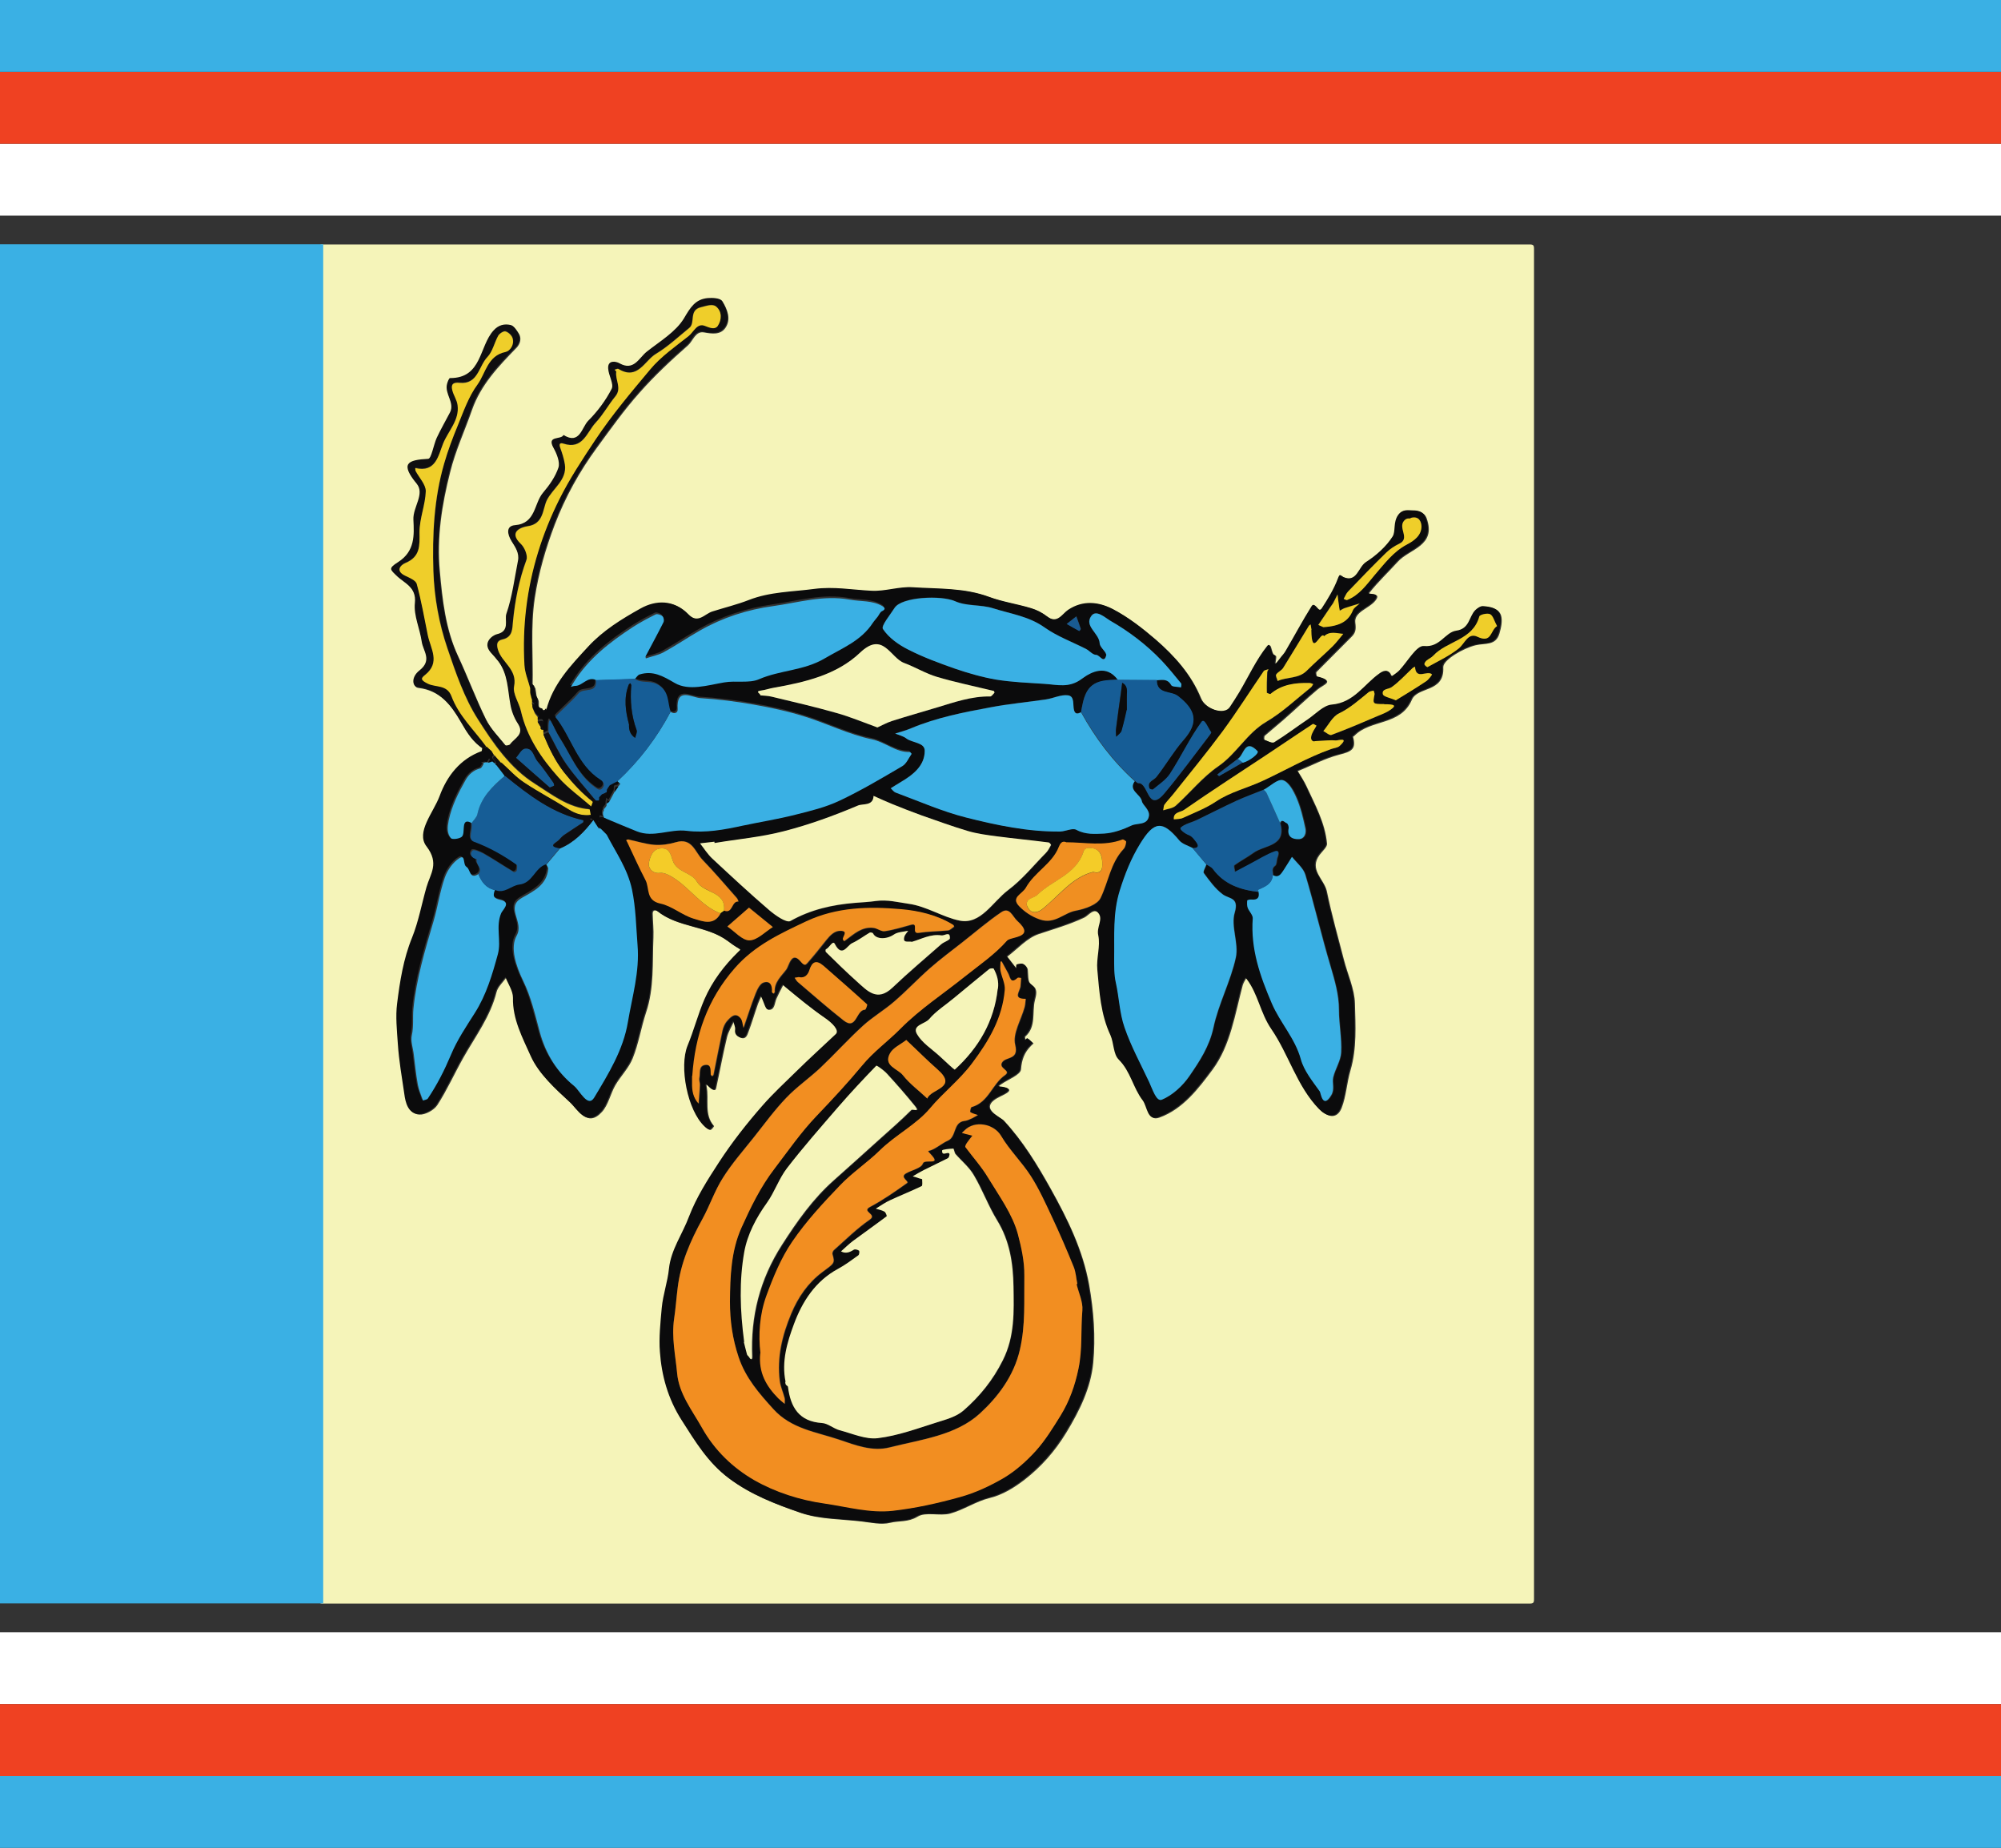
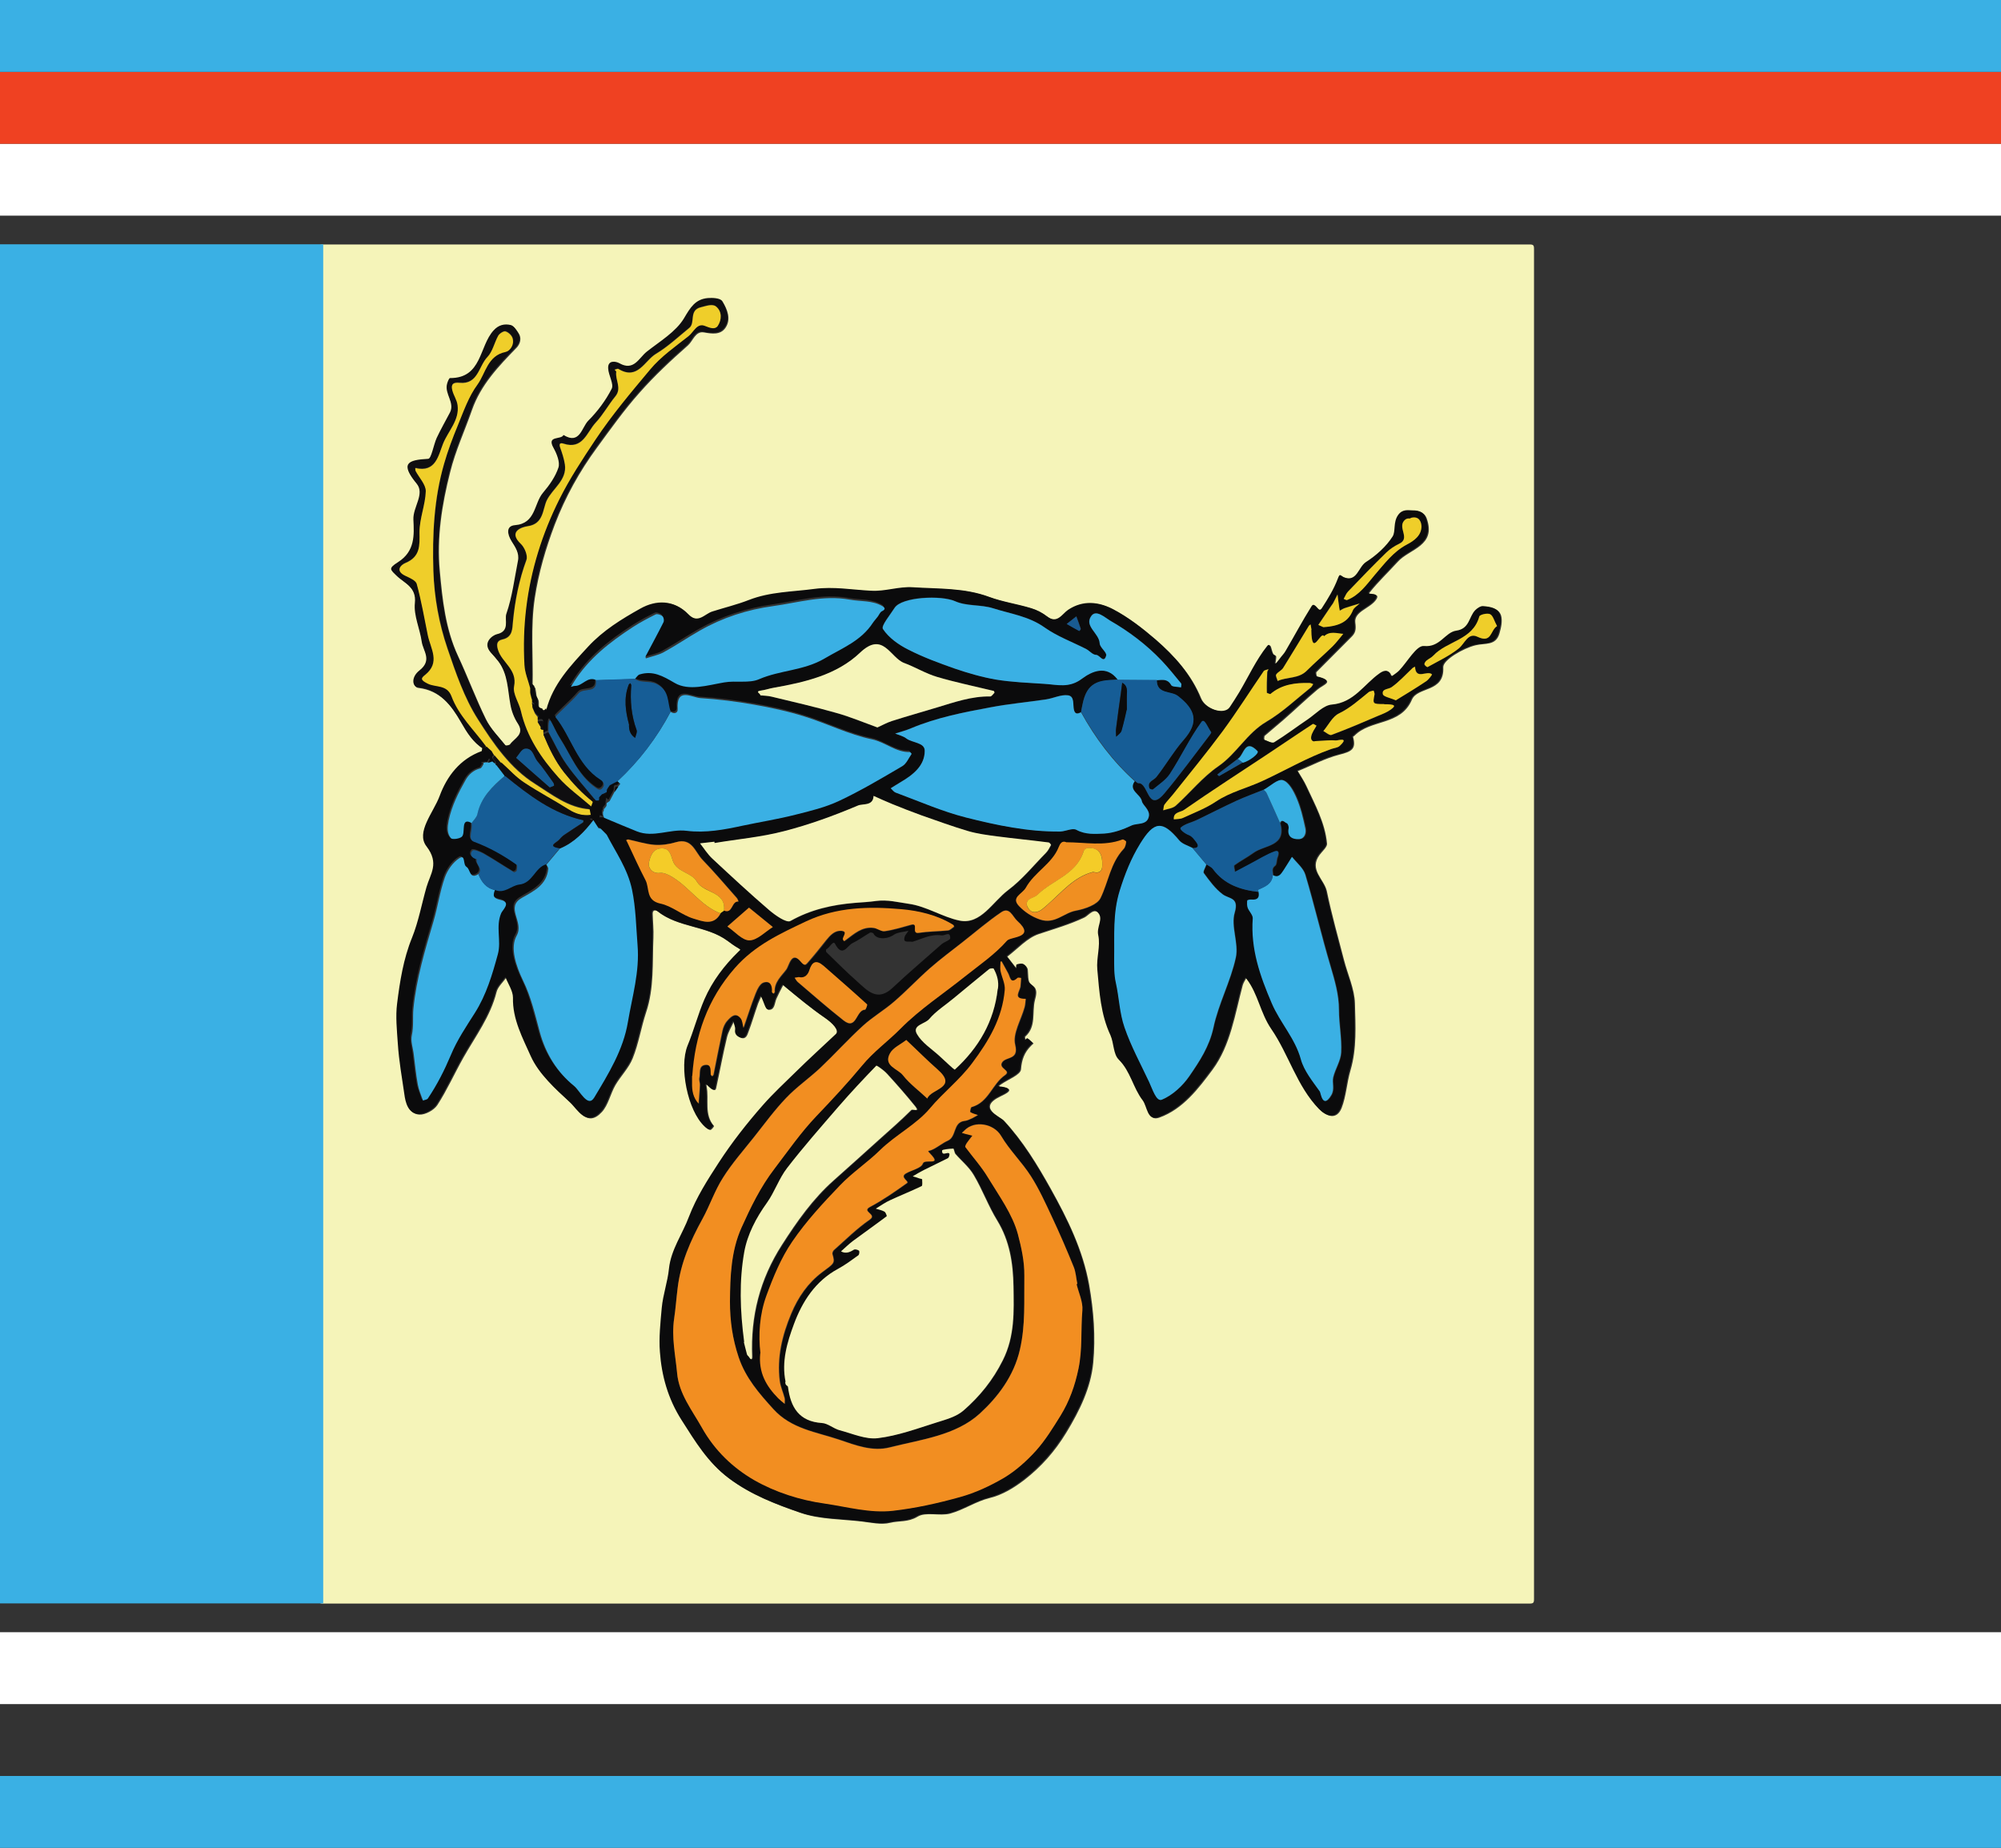
<svg xmlns="http://www.w3.org/2000/svg" id="_图层_2" data-name="图层 2" viewBox="0 0 108.28 100">
  <rect x="0" y="0" width="108.28" height="100" fill="#333333" stroke="none" />
  <defs>
    <style>
      .cls-1 {
        fill: #f4cc28;
      }

      .cls-2 {
        fill: #fff;
      }

      .cls-3 {
        fill: #0f0e10;
      }

      .cls-4 {
        fill: #efce2a;
      }

      .cls-5 {
        fill: #195b92;
      }

      .cls-6 {
        fill: #f08f21;
      }

      .cls-7 {
        fill: #f28e21;
      }

      .cls-8 {
        fill: #38afe1;
      }

      .cls-9 {
        fill: #ef4122;
      }

      .cls-10 {
        fill: #0b0b0c;
      }

      .cls-11 {
        fill: #3ab0e4;
      }

      .cls-12 {
        fill: #f5f4b9;
      }

      .cls-13 {
        fill: #165d96;
      }
    </style>
  </defs>
  <g id="Layer_1" data-name="Layer 1">
    <g>
      <g>
        <g>
          <path class="cls-12" d="M83.01,50.03c0,12.17,0,24.34,0,36.51,0,.2-.04,.24-.24,.24-21.76,0-43.52,0-65.28,0-.2,0-.24-.04-.24-.24,0-24.36,0-48.71,0-73.07,0-.2,.04-.24,.24-.24,21.76,0,43.52,0,65.28,0,.2,0,.24,.04,.24,.24,0,12.19,0,24.37,0,36.56Zm-56.87-9.49s0,.13-.03,.14c-1.17,.43-1.87,1.35-2.27,2.43-.33,.9-1.3,1.96-.71,2.72,.72,.93,.22,1.48,0,2.21-.26,.91-.42,1.86-.78,2.73-.47,1.16-.66,2.37-.81,3.57-.09,.69,0,1.46,.04,2.18,.06,.92,.23,1.81,.35,2.71,.06,.46,.2,1.05,.76,1.09,.32,.02,.8-.24,.98-.52,.53-.82,.93-1.72,1.41-2.57,.65-1.15,1.46-2.22,1.79-3.54,.07-.29,.35-.53,.53-.79,.14,.37,.42,.75,.41,1.12-.03,1.17,.52,2.19,.96,3.16,.43,.96,1.31,1.76,2.12,2.5,.42,.38,.89,1.36,1.68,.5,.35-.38,.46-.98,.73-1.45,.29-.5,.73-.93,.94-1.46,.32-.79,.45-1.65,.72-2.47,.45-1.33,.34-2.7,.4-4.05,.02-.44-.03-.87-.04-1.31,0-.25,.23-.16,.28-.12,1.11,.9,2.66,.77,3.8,1.61,.2,.15,.41,.29,.62,.42,.13,.08,.11,.07,0,.17-.77,.75-1.42,1.61-1.85,2.59-.36,.81-.58,1.68-.91,2.5-.47,1.15,0,3.52,.91,4.37,.08,.07,.18,.17,.27,.17,.07,0,.21-.2,.2-.21-.55-.62-.26-1.43-.4-2.13-.07-.34,.24,.22,.44,.18,.03,0,.06-.05,.07-.08,.2-.92,.37-1.85,.59-2.77,.07-.3,.25-.58,.38-.87,.04,.16,.13,.33,.11,.48-.03,.23,.08,.34,.25,.41,.28,.11,.36-.14,.42-.31,.19-.5,.34-1.02,.52-1.53,.05-.14,.12-.27,.18-.41,.03,.05,.06,.1,.08,.14,.1,.21,.2,.6,.31,.6,.35,.02,.32-.37,.43-.61,.1-.22,.21-.44,.32-.65,.07-.13,.07-.06,.17,.02,.7,.58,1.4,1.17,2.15,1.68,.46,.32,.82,.72,.62,.9-.73,.68-1.46,1.35-2.17,2.05-.6,.6-1.23,1.17-1.79,1.81-.86,.98-1.66,2-2.37,3.09-.61,.94-1.22,1.87-1.62,2.94-.36,.94-.98,1.77-1.08,2.81-.07,.71-.33,1.38-.39,2.12-.07,.79-.16,1.63-.1,2.37,.1,1.28,.43,2.54,1.18,3.71,.74,1.15,1.41,2.28,2.54,3.13,1.18,.89,2.53,1.4,3.87,1.86,1.03,.35,2.18,.33,3.29,.46,.51,.06,1.05,.19,1.53,.07,.48-.12,.97-.02,1.48-.33,.46-.28,1.2-.02,1.77-.17,.73-.2,1.39-.66,2.13-.84,.73-.18,1.34-.57,1.89-.99,.9-.7,1.64-1.53,2.26-2.55,.73-1.2,1.33-2.43,1.46-3.78,.13-1.39,.03-2.79-.22-4.21-.34-1.9-1.17-3.57-2.07-5.19-.72-1.29-1.5-2.58-2.53-3.69-.22-.24-1.5-.71-.19-1.33,.2-.1,.96-.42-.04-.51-.02,0-.03-.04-.05-.05,.03-.03,.06-.05,.1-.08,.38-.27,1.07-.52,1.09-.82,.04-.53,.19-.92,.54-1.27,.05-.05,.09-.09,.14-.13-.1-.09-.19-.18-.29-.26-.01,0-.09,.07-.14,.11,0-.08-.05-.19-.02-.22,.61-.54,.36-1.31,.52-1.96,.07-.27,.16-.58-.08-.77-.25-.21-.27-.17-.3-.87,0-.11-.11-.25-.2-.3-.09-.05-.24-.01-.35,.02-.03,0-.03,.14-.04,.22-.17-.22-.35-.45-.52-.67,.56-.42,1.07-1.01,1.7-1.22,.84-.28,1.68-.52,2.48-.9,.22-.11,.53-.57,.81-.19,.24,.33-.12,.74-.02,1.18,.13,.59-.1,1.25-.05,1.86,.11,1.2,.19,2.42,.71,3.55,.2,.42,.16,1.03,.45,1.32,.64,.64,.77,1.52,1.29,2.2,.26,.34,.24,1.14,.86,.91,1.28-.46,2.12-1.58,2.88-2.6,.97-1.31,1.21-3,1.63-4.57,.04-.13,.12-.25,.19-.38,.02,.03,.05,.05,.07,.08,.62,.81,.74,1.84,1.33,2.7,.95,1.38,1.38,3.09,2.58,4.33,.37,.38,.91,.59,1.18-.08,.25-.64,.28-1.37,.48-2.04,.35-1.19,.27-2.42,.24-3.62-.02-.78-.39-1.56-.59-2.34-.32-1.24-.67-2.47-.93-3.73-.14-.65-.99-1.17-.39-1.97,.15-.2,.41-.42,.4-.6-.1-1.13-.65-2.11-1.11-3.11-.13-.28-.31-.55-.47-.82,.75-.3,1.47-.69,2.25-.89,.69-.17,.91-.32,.74-.96,0-.02,.05-.04,.08-.07,.87-.89,2.5-.53,3.1-1.94,.31-.73,1.77-.37,1.7-1.76-.02-.39,1.08-1.03,1.75-1.19,.53-.13,1.09,.04,1.29-.64,.09-.31,.17-.67,.09-.96-.12-.4-.56-.46-.93-.49-.13-.01-.31,.11-.42,.22-.35,.36-.3,1.01-1.03,1.11-.61,.08-.87,.91-1.75,.83-.4-.04-.88,.86-1.34,1.33-.1,.11-.23,.19-.36,.28-.02,.01-.09,0-.1-.02-.13-.41-.46-.21-.6-.11-.84,.59-1.37,1.58-2.59,1.69-.45,.04-.86,.5-1.28,.79-.61,.42-1.2,.87-1.83,1.25-.12,.07-.38-.08-.57-.15-.02,0-.03-.19,.01-.23,.33-.29,.68-.57,1.01-.86,.62-.54,1.21-1.11,1.84-1.64,.3-.26,1.02-.45,0-.69-.04,0-.09-.22-.05-.26,.63-.64,1.27-1.27,1.9-1.91,.21-.21,.25-.39,.2-.76-.08-.59,.75-.76,1.09-1.2,.39-.49-.48-.23-.32-.43,.47-.59,1.02-1.11,1.53-1.67,.63-.7,2.1-.85,1.56-2.35-.14-.37-.49-.4-.71-.4-.23,0-.55-.09-.79,.26-.27,.39-.12,.88-.29,1.15-.35,.55-.89,1.03-1.45,1.39-.41,.27-.48,1.1-1.19,.82-.21-.08-.2-.26-.33,.08-.22,.56-.54,1.08-.86,1.59-.21,.33-.37-.4-.56-.1-.49,.79-.93,1.61-1.4,2.41-.09,.15-.21,.27-.31,.41-.53,.72-.13-.16-.29-.18-.25-.03-.18-.76-.4-.49-.61,.75-1.02,1.66-1.51,2.5-.16,.27-.34,.53-.51,.8-.3,.47-1.36,.1-1.6-.49-.52-1.28-1.43-2.29-2.45-3.18-.71-.61-1.47-1.2-2.29-1.63-.75-.39-1.6-.5-2.41,.04-.33,.22-.59,.79-1.16,.35-.25-.19-.55-.35-.85-.44-.75-.22-1.54-.34-2.27-.61-1.34-.5-2.75-.43-4.13-.52-.74-.05-1.49,.23-2.23,.19-1.03-.05-2.05-.24-3.1-.1-1.19,.15-2.4,.15-3.54,.6-.64,.25-1.31,.41-1.97,.62-.44,.14-.79,.71-1.34,.13-.74-.77-1.71-.75-2.55-.29-1.02,.57-2.03,1.19-2.84,2.07-.94,1.02-1.9,2.02-2.26,3.42-.07,0-.14,0-.21,.01-.37-.07-.18-.39-.27-.59-.03-.05-.06-.11-.09-.16-.02-.16-.04-.31-.07-.47-.03-.03-.06-.07-.1-.1-.02,0-.03,0-.05-.01,.04-1.59-.12-3.17,.12-4.77,.21-1.38,.59-2.68,1.08-3.97,.57-1.49,1.34-2.88,2.28-4.16,.74-1.01,1.47-2.04,2.3-2.97,.81-.92,1.71-1.76,2.63-2.57,.27-.24,.4-.78,.86-.7,.45,.08,.89,.14,1.16-.24,.33-.47,.11-1-.15-1.43-.09-.15-.49-.17-.75-.15-.69,.05-.95,.51-1.3,1.1-.44,.74-1.3,1.24-2.01,1.8-.43,.34-.7,1.07-1.5,.62-.16-.09-.62-.19-.59,.29,.02,.37,.33,.83,.19,1.1-.32,.63-.76,1.23-1.27,1.73-.35,.35-.45,1.32-1.34,.77-.11,.28-.94,0-.53,.71,.18,.31,.36,.75,.26,1.05-.16,.5-.49,.97-.84,1.37-.5,.58-.38,1.65-1.51,1.75-.5,.04-.42,.48-.19,.86,.2,.32,.43,.65,.35,1.06-.19,.97-.31,1.96-.63,2.88-.12,.33,.21,.94-.51,1.1-.22,.05-.81,.45-.34,.98,.14,.16,.29,.32,.42,.49,.52,.7,.5,1.54,.65,2.34,.07,.36,.21,.72,.4,1.02,.39,.6-.19,.8-.42,1.13-.04,.06-.23,.09-.26,.05-.38-.47-.82-.91-1.08-1.44-.55-1.12-.98-2.29-1.51-3.42-.68-1.46-.85-3.06-.99-4.61-.17-1.79,.11-3.58,.56-5.35,.29-1.17,.79-2.24,1.18-3.36,.48-1.37,1.44-2.37,2.42-3.38,.18-.19,.29-.51,.1-.78-.1-.15-.23-.36-.38-.4-.34-.08-.66-.02-.93,.29-.78,.86-.61,2.59-2.36,2.58-.05,0-.13,.21-.16,.32-.14,.53,.43,.99,.16,1.54-.23,.46-.5,.91-.72,1.38-.18,.38-.29,1.13-.46,1.13-1.14,.06-1.52,.26-.63,1.33,.47,.57-.2,1.27-.17,1.96,.04,.82,.09,1.71-.83,2.3-.56,.36-.39,.42-.11,.7,.42,.42,1.12,.62,1.02,1.52-.07,.67,.27,1.38,.37,2.08,.07,.51,.59,1-.12,1.56-.48,.38-.4,.88-.09,.91,1.18,.14,1.8,.96,2.34,1.9,.31,.54,.64,1.08,1.2,1.42Z" />
          <path class="cls-10" d="M29.56,38.42c.36-1.4,1.32-2.4,2.26-3.42,.81-.88,1.82-1.5,2.84-2.07,.84-.47,1.8-.48,2.55,.29,.56,.58,.91,0,1.34-.13,.66-.21,1.33-.37,1.97-.62,1.15-.45,2.35-.44,3.54-.6,1.06-.14,2.07,.05,3.1,.1,.74,.04,1.49-.24,2.23-.19,1.38,.09,2.79,.02,4.13,.52,.73,.27,1.52,.38,2.27,.61,.3,.09,.6,.24,.85,.44,.57,.44,.82-.12,1.16-.35,.81-.54,1.66-.43,2.41-.04,.82,.43,1.58,1.02,2.29,1.63,1.03,.89,1.94,1.89,2.45,3.18,.24,.59,1.3,.96,1.6,.49,.17-.26,.35-.53,.51-.8,.5-.84,.91-1.75,1.51-2.5,.22-.27,.16,.46,.4,.49,.16,.02-.23,.9,.29,.18,.1-.14,.23-.26,.31-.41,.47-.8,.91-1.63,1.4-2.41,.19-.31,.35,.43,.56,.1,.33-.51,.65-1.03,.86-1.59,.13-.34,.12-.16,.33-.08,.71,.28,.78-.55,1.19-.82,.56-.36,1.1-.84,1.45-1.39,.17-.27,.02-.76,.29-1.15,.24-.35,.56-.26,.79-.26,.23,0,.58,.03,.71,.4,.54,1.5-.92,1.65-1.56,2.35-.5,.56-1.06,1.08-1.53,1.67-.16,.2,.7-.06,.32,.43-.34,.44-1.17,.61-1.09,1.2,.05,.37,.01,.55-.2,.76-.63,.64-1.28,1.27-1.9,1.91-.04,.04,.01,.25,.05,.26,1.02,.23,.31,.43,0,.69-.63,.53-1.22,1.09-1.84,1.64-.33,.29-.68,.56-1.01,.86-.04,.04-.04,.22-.01,.23,.19,.07,.46,.22,.57,.15,.63-.39,1.22-.84,1.83-1.25,.42-.29,.84-.75,1.28-.79,1.21-.1,1.75-1.1,2.59-1.69,.14-.1,.47-.3,.6,.11,0,.02,.08,.03,.1,.02,.12-.09,.25-.17,.36-.28,.45-.47,.94-1.37,1.34-1.33,.88,.09,1.14-.74,1.75-.83,.73-.1,.68-.75,1.03-1.11,.11-.11,.29-.23,.42-.22,.37,.03,.81,.09,.93,.49,.08,.29,0,.66-.09,.96-.2,.68-.76,.52-1.29,.64-.67,.16-1.77,.8-1.75,1.19,.07,1.39-1.38,1.03-1.7,1.76-.6,1.4-2.23,1.04-3.1,1.94-.02,.03-.08,.05-.08,.07,.17,.64-.05,.79-.74,.96-.77,.19-1.5,.58-2.25,.89,.16,.27,.34,.53,.47,.82,.46,1.01,1.02,1.99,1.11,3.11,.02,.19-.25,.41-.4,.6-.61,.8,.25,1.32,.39,1.97,.26,1.25,.61,2.49,.93,3.73,.2,.78,.57,1.55,.59,2.34,.03,1.2,.11,2.43-.24,3.62-.2,.67-.22,1.4-.48,2.04-.26,.67-.81,.46-1.18,.08-1.2-1.24-1.63-2.95-2.58-4.33-.59-.86-.71-1.89-1.33-2.7-.02-.03-.05-.05-.07-.08-.06,.13-.15,.25-.19,.38-.42,1.57-.66,3.27-1.63,4.57-.76,1.02-1.6,2.14-2.88,2.6-.62,.23-.6-.57-.86-.91-.52-.68-.65-1.56-1.29-2.2-.3-.29-.26-.89-.45-1.32-.53-1.13-.6-2.35-.71-3.55-.06-.62,.18-1.27,.05-1.86-.1-.44,.27-.85,.02-1.18-.28-.39-.59,.08-.81,.19-.81,.38-1.65,.62-2.48,.9-.63,.21-1.14,.8-1.7,1.22,.17,.22,.35,.45,.52,.67,.01-.08,0-.21,.04-.22,.11-.03,.26-.07,.35-.02,.1,.05,.2,.19,.2,.3,.03,.7,.05,.66,.3,.87,.24,.2,.14,.5,.08,.77-.16,.66,.09,1.42-.52,1.96-.03,.03,.01,.15,.02,.22,.05-.04,.12-.11,.14-.11,.1,.08,.2,.17,.29,.26-.05,.04-.09,.09-.14,.13-.35,.35-.5,.73-.54,1.27-.02,.3-.71,.55-1.09,.82-.03,.02-.07,.05-.1,.08,.02,.02,.03,.05,.05,.05,1,.09,.24,.42,.04,.51-1.31,.63-.03,1.1,.19,1.33,1.03,1.12,1.81,2.4,2.53,3.69,.91,1.62,1.74,3.29,2.07,5.19,.25,1.42,.35,2.82,.22,4.21-.12,1.35-.73,2.58-1.46,3.78-.62,1.02-1.37,1.86-2.26,2.55-.54,.42-1.16,.8-1.89,.99-.73,.19-1.39,.65-2.13,.84-.57,.15-1.32-.1-1.77,.17-.5,.3-1,.21-1.48,.33-.48,.12-1.02-.01-1.53-.07-1.1-.13-2.26-.11-3.29-.46-1.34-.46-2.69-.98-3.87-1.86-1.13-.85-1.8-1.97-2.54-3.13-.75-1.17-1.09-2.43-1.18-3.71-.06-.74,.03-1.59,.1-2.37,.07-.74,.32-1.41,.39-2.12,.11-1.04,.73-1.87,1.08-2.81,.41-1.07,1.01-2,1.62-2.94,.71-1.09,1.51-2.11,2.37-3.09,.57-.65,1.19-1.22,1.79-1.81,.71-.7,1.45-1.37,2.17-2.05,.2-.19-.16-.59-.62-.9-.75-.52-1.45-1.1-2.15-1.68-.09-.08-.1-.15-.17-.02-.11,.21-.22,.43-.32,.65-.11,.24-.08,.63-.43,.61-.11,0-.21-.39-.31-.6-.02-.05-.05-.1-.08-.14-.06,.14-.13,.27-.18,.41-.17,.51-.33,1.02-.52,1.53-.06,.17-.14,.42-.42,.31-.17-.07-.28-.18-.25-.41,.02-.15-.07-.32-.11-.48-.13,.29-.31,.57-.38,.87-.22,.92-.39,1.85-.59,2.77,0,.03-.04,.08-.07,.08-.2,.04-.51-.52-.44-.18,.14,.7-.15,1.51,.4,2.13,0,.01-.12,.21-.2,.21-.08,0-.19-.09-.27-.17-.91-.85-1.38-3.22-.91-4.37,.34-.82,.56-1.69,.91-2.5,.43-.99,1.08-1.84,1.85-2.59,.1-.1,.13-.09,0-.17-.22-.12-.42-.27-.62-.42-1.14-.84-2.69-.71-3.8-1.61-.05-.04-.28-.13-.28,.12,.01,.44,.06,.87,.04,1.31-.05,1.36,.05,2.73-.4,4.05-.27,.81-.41,1.67-.72,2.47-.21,.53-.65,.96-.94,1.46-.27,.47-.38,1.06-.73,1.45-.79,.85-1.27-.12-1.68-.5-.8-.74-1.69-1.54-2.12-2.5-.43-.97-.99-1.99-.96-3.16,0-.37-.27-.75-.41-1.12-.18,.26-.46,.5-.53,.79-.33,1.33-1.14,2.39-1.79,3.54-.48,.85-.88,1.75-1.41,2.57-.18,.28-.66,.54-.98,.52-.56-.04-.7-.63-.76-1.09-.13-.9-.29-1.79-.35-2.71-.05-.73-.13-1.49-.04-2.18,.15-1.2,.34-2.42,.81-3.57,.35-.87,.52-1.82,.78-2.73,.21-.73,.71-1.28,0-2.21-.59-.76,.38-1.83,.71-2.72,.4-1.08,1.1-2,2.27-2.43,.02,0,.02-.09,.03-.14,.05-.05,.1-.1,.16-.15l-.05,.05,.02,.03s-.01-.02-.02-.03c0,0,0-.02,.02-.02,.02-.01,.04-.03,.07-.04,.09,.08,.19,.16,.28,.25,.03,.05,.06,.11,.09,.16,.02,.03,.04,.07,.07,.1-.29,.17,.18,.3,.02,.47-.06-.05-.12-.1-.18-.14-.03-.05-.07-.1-.1-.15-.04,.07-.08,.14-.12,.2l-.1-.02s-.03,0-.05,0c-.03,0-.07,.01-.1,.02-.02,0-.03,0-.05,0,.01,.03,.03,.06,.04,.09-.05,.07-.09,.18-.16,.2-.36,.1-.62,.33-.8,.64-.39,.69-.74,1.38-.91,2.18-.08,.38-.1,.7,.12,.96,.07,.09,.44,.04,.58-.07,.11-.08,.1-.35,.12-.54,.03-.32,.18-.35,.42-.21,.11,.34-.23,.86,.13,1,.84,.32,1.6,.74,2.32,1.25,.05,.04,.03,.21,0,.31,0,.04-.13,.11-.15,.09-.54-.32-1.06-.67-1.6-.98-.2-.11-.57-.27-.64-.19-.18,.19-.07,.41,.23,.47-.09,.28,.37,.5,.08,.8-.49,.31-.42-.27-.64-.38-.23-.12-.05-.7-.39-.48-.35,.22-.65,.65-.79,1.05-.27,.76-.38,1.58-.61,2.36-.46,1.56-.93,3.11-1.09,4.76-.04,.46,.02,.93-.08,1.4-.07,.33,.06,.7,.1,1.05,.07,.55,.12,1.09,.22,1.63,.05,.3,.19,.58,.28,.87,.09-.03,.21-.04,.26-.11,.5-.74,.9-1.53,1.25-2.36,.34-.8,.83-1.54,1.3-2.28,.62-.98,.94-2.07,1.24-3.17,.2-.72-.13-1.48,.18-2.22,.07-.16,.57-.59,0-.71-.41-.09-.47-.2-.34-.54,.52,.24,.88-.24,1.32-.29,.73-.08,.84-.92,1.46-1.1,.04,.07,.11,.15,.1,.22-.08,.88-.78,1.2-1.43,1.58-.91,.52,.14,1.3-.28,2.04-.37,.66-.04,1.65,.36,2.47,.42,.86,.63,1.82,.89,2.75,.32,1.18,.94,2.17,1.87,2.93,.32,.26,.73,1.2,1.08,.61,.76-1.27,1.56-2.57,1.82-4.09,.23-1.37,.63-2.71,.52-4.15-.08-1.01-.09-2-.3-3.01-.24-1.13-.86-2.01-1.37-2.97-.11-.11-.21-.21-.32-.32-.03,0-.07-.01-.1-.02,0-.02-.02-.03-.04-.04-.09-.14-.18-.28-.27-.42-.32,.03-.12-.16-.12-.27-.02-.1-.04-.2-.06-.31,.02-.05,.04-.1,.06-.15,.03-.09,.06-.18,.1-.27,.05-.02,.1-.04,.16-.06,.06,0,.11,0,.17,0,.03,0,.05,.01,.08,.02-.02-.03-.04-.05-.06-.08,0-.04,0-.07,0-.11,.05-.05,.09-.1,.14-.15h0c.11,0,.28,.16,.26-.12,0-.03,.01-.06,.02-.09,.04-.01,.08-.02,.12-.04-.03-.02-.06-.05-.08-.07,.04-.05,.07-.11,.11-.16,.02-.01,.04-.02,.05-.04,.12-.06,.25-.12,.37-.19,.05,.04,.12,.08,.15,.14,.01,.02-.06,.09-.1,.13-.29-.04-.13,.21-.21,.31-.09,.16-.17,.33-.26,.49-.04-.04-.09-.07-.13-.11,0,.07-.02,.14-.03,.21,0,.05,0,.1-.01,.15-.05,.06-.1,.11-.14,.17v.1s-.04,.04-.05,.06c0,.05,0,.1,0,.15,.01,.04,.03,.07,.04,.11,0,.02,0,.03,.01,.05-.05-.02-.11-.04-.16-.06,0,.04-.02,.08-.02,.12,.11,0,.22,0,.33,0,.55,.23,1.09,.46,1.64,.68,.9,.36,1.79-.15,2.69-.03,1.04,.13,2.05-.07,3.05-.28,.95-.2,1.9-.36,2.84-.59,.8-.2,1.63-.4,2.37-.75,1.17-.56,2.3-1.22,3.42-1.88,.22-.13,.34-.43,.5-.66,0,0-.07-.1-.1-.1-.76,.02-1.32-.54-2.05-.69-1.25-.26-2.43-.86-3.66-1.24-.89-.28-1.82-.48-2.74-.64-.95-.17-1.92-.29-2.88-.35-.46-.03-1.31-.6-1.23,.6,.01,.19-.18,.29-.38,.14-.18-.52-.05-1.12-.73-1.48-.42-.22-.86-.04-1.21-.3,.09-.09,.16-.22,.26-.25,.73-.22,1.26,.09,1.9,.46,.78,.45,1.8,.13,2.68-.03,.64-.11,1.35,.06,1.88-.17,1.15-.49,2.43-.46,3.56-1.13,.95-.56,1.97-.96,2.6-1.92,.08-.12,.17-.22,.26-.33,.08-.1,.13-.25,.23-.3,.17-.08,.21-.17,.04-.27-.55-.33-1.19-.25-1.78-.36-1.44-.26-2.77,.16-4.14,.35-1.4,.2-2.73,.63-3.96,1.32-.67,.38-1.31,.81-1.99,1.19-.29,.16-.63,.22-.94,.32,0-.04-.03-.09-.01-.12,.32-.61,.65-1.22,.96-1.83,.04-.08,.01-.27-.05-.33-.09-.08-.28-.15-.37-.1-.43,.21-.84,.43-1.24,.69-1.24,.8-2.4,1.71-3.2,2.99-.05,.08-.1,.16-.15,.24,.08-.02,.16-.05,.24-.05,.4,0,.66-.53,1.12-.32,.11,.76-.67,.4-.93,.72-.4,.48-1.29,1.23-1.25,1.29,.87,1.08,1.17,2.58,2.42,3.38,.13,.09,.29,.28,.11,.47-.12,.12-.21,.08-.36-.03-.95-.67-1.33-1.74-1.92-2.66-.19-.29-.32-.62-.49-.92-.1-.19-.16-.02-.14,.57-.09,.04-.17,.08-.26,.12,0-.09,0-.17-.01-.26-.14-.11,.28-.63-.3-.43,0-.04,0-.07,0-.11,.03-.03,.06-.06,.09-.09-.03-.02-.06-.05-.09-.07-.04-.05-.08-.1-.12-.15-.01-.02-.03-.04-.04-.06-.04-.09-.08-.18-.11-.26,.23-.13,.06-.19-.04-.26,0-.07,0-.14,0-.2-.03-.13-.06-.25-.1-.38,0-.09,0-.18,0-.26,.03-.04,.07-.07,.1-.11,.02,0,.03,0,.05,.01,.03,.03,.06,.07,.1,.1,.02,.16,.04,.31,.07,.47,.03,.05,.06,.11,.09,.16,.09,.2-.1,.52,.27,.59l.08,.14c.04-.05,.09-.1,.13-.15Zm37.42,2.64c-.28,.21-.55,.42-.83,.63-.09,.07-.19,.15-.28,.22,.03,.03,.08,.09,.1,.08,.43-.24,.85-.48,1.27-.73,.37-.09,.91-.51,.8-.63-.69-.72-.73,.24-1.07,.42Zm-27.99,8.36c.07-.05,.14-.1,.21-.15,.48,.19,.39-.53,.78-.49-.03-.07-.05-.14-.1-.2-.61-.69-1.21-1.39-1.85-2.06-.4-.41-.56-1.22-1.44-.95-.37,.11-.78,.17-1.17,.14-.48-.04-.94-.19-1.41-.29-.03,0-.08,.03-.11,.04,.02,.04,.05,.08,.07,.12,.33,.68,.64,1.37,.98,2.04,.23,.44,0,1.1,.81,1.27,.62,.13,1.16,.62,1.78,.81,.48,.15,1.1,.42,1.47-.28Zm29.4-6.69c-.49,.2-1,.38-1.48,.6-.71,.33-1.41,.69-2.12,1.03-.3,.14-.66,.21-.89,.42-.09,.08,.22,.33,.45,.41,.16,.06,.29,.24,.4,.39,.17,.24,.03,.31-.2,.31-.25-.13-.56-.21-.72-.41-.91-1.09-1.36-1.05-2.11,.17-.49,.8-.82,1.64-1.11,2.55-.38,1.22-.28,2.44-.3,3.65,0,.4-.01,.89,.09,1.33,.18,.8,.2,1.65,.47,2.42,.35,1.01,.87,1.97,1.33,2.95,.18,.38,.39,1.08,.69,.96,.58-.25,1.12-.75,1.49-1.28,.55-.8,1.08-1.6,1.3-2.62,.28-1.29,.93-2.5,1.21-3.79,.17-.77-.28-1.69-.06-2.43,.25-.84-.31-.73-.66-1-.4-.31-.71-.74-1.01-1.14-.06-.08,.09-.31,.14-.47,.12,.08,.27,.14,.35,.25,.62,.84,1.5,1.13,2.48,1.24,.07,.33-.06,.46-.39,.42-.08,0-.22,.03-.22,.05-.01,.14-.01,.28,.03,.41,.07,.2,.28,.38,.27,.56-.13,1.64,.39,3.11,1.03,4.6,.45,1.05,1.26,1.89,1.57,3.02,.17,.63,.64,1.2,1.03,1.75,.05,.07,.16,.97,.62,.19,.2-.33,.03-.65,.1-.96,.11-.46,.4-.89,.43-1.35,.04-.76-.12-1.53-.12-2.3,0-.83-.23-1.6-.46-2.38-.48-1.64-.87-3.3-1.36-4.94-.11-.36-.47-.65-.72-.96-.15,.24-.31,.48-.46,.73-.13,.21-.26,.42-.57,.26,.01-.17-.11-.35,.11-.51,.1-.07,.08-.3,.13-.45,.07-.18,.11-.43-.15-.33-.46,.16-.88,.44-1.32,.67-.28,.15-.55,.29-.83,.44-.01-.12-.08-.32-.03-.36,.33-.24,.7-.43,1.03-.67,.59-.44,1.8-.33,1.45-1.61,.12-.27,.26-.03,.38,0,.06,.02,.12,.19,.1,.28-.1,.48,.22,.6,.56,.58,.31-.02,.39-.34,.34-.59-.13-.56-.26-1.13-.48-1.65-.16-.37-.42-.85-.74-.95-.27-.08-.68,.33-1.03,.52Zm-5.78-5.93c.29-.01,.57-.07,.76,.27,.06,.11,.35,.09,.53,.12,0-.08,.03-.18,0-.22-.34-.42-.68-.84-1.05-1.23-.82-.87-1.77-1.58-2.8-2.17-.29-.17-.75-.6-1-.25-.41,.56,.42,.93,.45,1.49,.01,.23,.4,.49,.35,.66-.12,.46-.35-.05-.55-.04-.18,0-.35-.22-.54-.32-.75-.39-1.56-.68-2.24-1.16-.86-.61-1.85-.74-2.79-1.04-.66-.21-1.43-.11-2.05-.38-.76-.34-2.9-.24-3.28,.36-.24,.38-.74,.98-.63,1.14,.31,.47,.84,.84,1.36,1.11,.81,.41,1.67,.73,2.52,1.03,.73,.25,1.49,.47,2.25,.6,.86,.14,1.74,.18,2.61,.23,.69,.04,1.34,.25,2.03-.28,.51-.39,1.32-.78,1.94,.06-.28,.02-.57,.02-.84,.08-.9,.19-1.01,.94-1.14,1.67-.16,.07-.31,.14-.38-.1-.08-.29,.05-.76-.33-.81-.38-.05-.78,.16-1.18,.22-1,.15-2.01,.24-3.01,.43-1.45,.27-2.91,.56-4.29,1.13-.28,.12-.58,.19-.87,.29,.2,.09,.43,.13,.6,.26,.33,.26,1,.21,1,.67,0,.81-.63,1.3-1.29,1.69-.19,.11-.37,.23-.55,.34,.09,.08,.16,.19,.26,.23,1.27,.46,2.51,1.02,3.81,1.35,1.67,.42,3.36,.78,5.1,.76,.3,0,.67-.2,.88-.09,.49,.27,1.01,.22,1.5,.2,.51-.03,1.02-.22,1.49-.44,.32-.15,.83,0,.93-.5,.07-.34-.33-.59-.38-.81-.08-.4-.76-.58-.38-1.09,.06,.04,.13,.13,.19,.13,.56-.04,.49,1.65,1.41,.55,.84-1,1.61-2.06,2.41-3.1,.05-.07,.14-.19,.12-.21-.16-.22-.36-.78-.52-.56-.64,.88-1.11,1.89-1.71,2.81-.22,.34-.6,.58-.92,.85-.03,.02-.18-.02-.19-.06-.14-.37,.23-.42,.38-.62,.51-.65,.92-1.38,1.47-2,.84-.96,.64-1.64-.31-2.38-.38-.29-1.15-.08-1.14-.86Zm-4.35,32.67s.03,0,.04,0c-.06-.31-.08-.64-.2-.93-.37-.91-.76-1.82-1.18-2.71-.35-.74-.69-1.5-1.13-2.19-.49-.76-1.16-1.41-1.62-2.19-.38-.64-1.43-.86-1.99-.28-.04,.04-.09,.08-.13,.12,.07,.02,.14,.04,.21,.06,.12,.03,.24,.06,.36,.09-.1,.13-.2,.25-.29,.38-.05,.07-.12,.2-.09,.24,.4,.56,.87,1.08,1.23,1.66,.6,.99,1.31,1.97,1.61,3.05,.18,.68,.36,1.45,.35,2.26-.02,1.34,.07,2.65-.24,3.99-.33,1.44-1.2,2.57-2.17,3.46-1.3,1.2-3.17,1.41-4.87,1.83-.94,.24-1.84-.11-2.75-.42-1.25-.42-2.58-.58-3.55-1.65-.77-.85-1.5-1.68-1.88-2.81-.33-.99-.48-1.96-.47-3.01,.01-1.37,.07-2.74,.62-3.99,.49-1.11,1.03-2.21,1.79-3.2,.74-.97,1.42-1.97,2.28-2.86,.84-.88,1.68-1.78,2.45-2.71,.63-.77,1.42-1.33,2.1-2.02,1.04-1.05,2.3-1.88,3.47-2.81,.78-.63,1.63-1.2,2.28-1.94,.21-.23,1.6-.14,.56-1.07-.25-.23-.41-.78-.87-.47-.72,.48-1.39,1.06-2.07,1.6-.6,.48-1.22,.93-1.8,1.44-.66,.58-1.27,1.22-1.93,1.8-.54,.46-1.16,.83-1.69,1.31-.8,.73-1.52,1.54-2.31,2.28-.59,.56-1.28,1.03-1.84,1.62-.63,.66-1.17,1.4-1.74,2.12-.57,.72-1.19,1.42-1.68,2.2-.44,.7-.7,1.5-1.11,2.23-.65,1.17-1.18,2.39-1.34,3.73-.07,.55-.11,1.13-.19,1.66-.15,1.02,.07,1.98,.16,2.95,.1,1.12,.8,1.99,1.34,2.95,.7,1.25,1.69,2.19,2.83,2.84,1.14,.66,2.45,1.08,3.82,1.27,1.23,.17,2.45,.53,3.69,.39,1.22-.14,2.44-.41,3.62-.74,.83-.24,1.65-.61,2.4-1.05,.63-.38,1.21-.9,1.71-1.45,.52-.57,.93-1.25,1.34-1.91,.48-.78,.78-1.62,.97-2.54,.22-1.05,.11-2.1,.21-3.15,.04-.47-.2-.96-.32-1.45Zm-15.74,5.31c.01,.05,.01,.11,.04,.15,.03,.05,.11,.08,.11,.12,.15,1.09,.59,1.88,1.84,1.95,.32,.02,.62,.3,.95,.39,.69,.18,1.41,.51,2.07,.43,1.08-.13,2.13-.52,3.18-.85,.51-.16,1.08-.31,1.46-.65,.87-.76,1.59-1.63,2.12-2.71,.65-1.31,.6-2.65,.58-4-.02-1.23-.2-2.46-.88-3.57-.48-.78-.8-1.67-1.27-2.46-.25-.43-.66-.76-.99-1.14-.07-.08-.09-.29-.12-.29-.21,0-.6,.04-.6,.1-.03,.35,.29,.04,.39,.17,.03,.04-.02,.22-.08,.25-.43,.22-.87,.42-1.3,.64-.21,.1-.4,.23-.6,.34,.12,.04,.23,.08,.35,.11,.05,.02,.16,.03,.16,.05,0,.13,.03,.34-.03,.37-.56,.27-1.14,.5-1.7,.76-.27,.13-.52,.31-.78,.46,.16,.05,.33,.08,.47,.16,.07,.04,.14,.24,.12,.25-.6,.45-1.22,.89-1.83,1.34-.23,.17-.43,.38-.64,.56,.25,.15,.47,.05,.69-.09,.07-.04,.21,0,.28,.05,.03,.02,.02,.21-.03,.25-.36,.26-.72,.53-1.11,.74-1.22,.66-1.93,1.77-2.38,2.99-.36,.97-.68,2.03-.45,3.12Zm-3.84-29.16s0-.04,0-.06c-.26,.03-.52,.06-.78,.09,.22,.28,.41,.59,.67,.83,1.01,.95,2.03,1.89,3.08,2.79,.33,.28,.93,.7,1.14,.58,1.1-.62,2.27-.88,3.49-.98,.37-.03,.79-.05,1.12-.1,.63-.09,1.22,.07,1.79,.15,.96,.13,1.85,.73,2.76,.91,1.15,.23,1.79-1.03,2.62-1.65,.76-.57,1.37-1.33,2.04-2.01,.12-.12,.2-.28,.28-.43,.01-.02-.08-.14-.13-.14-.93-.11-1.86-.2-2.79-.33-.53-.07-1.07-.14-1.58-.29-.84-.25-1.66-.55-2.49-.84-.53-.19-1.06-.4-1.58-.61-.35-.14-.68-.3-1.03-.45-.02,.56-.58,.42-.84,.52-1.3,.54-2.64,1.03-4.01,1.39-1.22,.32-2.5,.43-3.75,.64Zm2.49,27.62c-.1,1.05,.34,1.78,.97,2.44,.11,.11,.23,.2,.35,.3,0-.11,.01-.22-.01-.32-.08-.31-.22-.6-.26-.92-.16-1.27,.13-2.47,.62-3.64,.37-.89,.91-1.67,1.67-2.24,.65-.49,.71-.47,.56-.99-.02-.06,.03-.16,.08-.21,.64-.56,1.25-1.17,1.94-1.65,.43-.3-.48-.43,.02-.69,.7-.37,1.36-.83,2-1.29,.14-.1-.42-.31-.06-.52,.31-.19,.84-.29,.91-.53,.09-.29,1.06,.15,.42-.52-.21-.22-.12-.14,.06-.22,.3-.13,.56-.36,.87-.5,.48-.21,.27-.99,.9-1.07,.14-.02,.28-.08,.41-.14,.11-.05,.21-.12,.32-.18-.14-.05-.29-.08-.41-.16-.03-.02,.02-.26,.07-.27,.92-.25,1.11-1.25,1.81-1.73,.37-.26-.38-.35-.15-.7,.21-.31,.91-.11,.7-.94-.15-.6,.33-1.35,.51-2.04,.04-.15,.04-.3,.06-.45-.75,.02-.28-.43-.28-.71,0-.14,.02-.28,.03-.42-.07,0-.16-.04-.19,0-.39,.36-.4-.05-.51-.25-.12-.21-.23-.43-.35-.64,0,0-.06,0-.06,.01,0,.17-.03,.34,0,.5,.07,.35,.26,.7,.23,1.03-.13,1.52-.85,2.74-1.77,3.97-.68,.91-1.56,1.59-2.28,2.44-.73,.87-1.85,1.43-2.7,2.26-.69,.67-1.5,1.21-2.16,1.9-.92,.97-1.84,1.96-2.59,3.05-.6,.88-1.03,1.91-1.4,2.93-.38,1.02-.44,2.11-.32,3.12Zm-.88-.61c.03,.11,.09,.39,.17,.67,.02,.06,.09,.1,.12,.16,.09,.15,.16,.14,.16-.03-.1-2.19,.4-4.18,1.61-6.05,.82-1.28,1.68-2.49,2.81-3.5,.82-.73,1.63-1.46,2.44-2.19,.59-.53,1.19-1.05,1.75-1.61,.07-.07,.48,.14,.22-.19-.49-.61-1.01-1.2-1.54-1.78-.17-.18-.55-.46-.57-.43-.71,.72-1.39,1.46-2.05,2.22-.94,1.09-1.9,2.18-2.78,3.32-.44,.57-.67,1.29-1.09,1.88-.59,.82-1.06,1.72-1.23,2.68-.28,1.54-.24,3.11,0,4.86Zm-2.81-14.39c0,.13,0,.26,0,.39-.01,.41,.06,.79,.35,1.11,.02-.34,.06-.67,.07-1.01,0-.13-.06-.26-.03-.38,.06-.25-.06-.64,.3-.7,.37-.06,.29,.29,.32,.52,0,.03,.04,.06,.07,.09,.03-.03,.08-.06,.08-.1,.16-.79,.31-1.58,.48-2.36,.04-.19,.13-.4,.26-.54,.19-.21,.44-.49,.73-.13,.1,.13,.1,.33,.15,.51,.21-.62,.41-1.24,.65-1.85,.09-.23,.24-.54,.43-.6,.36-.12,.48,.16,.46,.5,0,.03,.05,.07,.08,.1,.02-.03,.07-.06,.07-.09-.04-.53,.36-.86,.62-1.21,.16-.21,.28-1.03,.78-.44,.2,.23,.26,.2,.36,.09,.36-.4,.7-.82,1.02-1.24,.21-.27,.45-.53,.81-.51,.4,.03,.07,.3,.1,.46,0,.03,.04,.07,.06,.1,.03-.02,.06-.04,.09-.06,.45-.33,.87-.73,1.49-.66,.21,.02,.42,.21,.62,.18,.49-.07,.96-.22,1.44-.35,.42-.12-.02,.5,.4,.44,.52-.08,1.06-.07,1.58-.13,.11-.01,.22-.13,.33-.2,0,0-.02-.08-.04-.1-.86-.54-1.88-.77-2.83-.85-1.73-.15-3.47-.12-5.13,.66-1.42,.66-2.77,1.28-3.85,2.52-1.5,1.71-2.15,3.66-2.31,5.85Zm10-18.87c.25-.11,.51-.26,.79-.35,.82-.26,1.64-.49,2.46-.74,.94-.28,1.86-.6,2.86-.59,.08,0,.16-.12,.23-.2,.01-.01-.02-.09-.04-.1-1.02-.25-2.06-.46-3.07-.76-.61-.18-1.17-.52-1.77-.75-.76-.28-1.14-1.75-2.39-.56-1.27,1.21-2.98,1.61-4.68,1.9-.23,.04-.45,.12-.68,.15-.37,.05,.01,.18-.04,.26,.2,.02,.41,.02,.61,.07,1.17,.28,2.35,.55,3.5,.88,.73,.21,1.44,.51,2.21,.78Zm6.52,14.15c.06-.4-.04-.75-.23-1.09-.02-.03-.19-.02-.24,.02-.64,.52-1.27,1.04-1.91,1.57-.45,.37-.97,.7-1.34,1.14-.23,.27-.94,.32-.66,.81,.27,.47,.79,.79,1.21,1.18,.29,.26,.81,.77,.84,.74,1.29-1.17,2.13-2.61,2.32-4.37Zm-4.62-2.55c-.24-.05-.52,.09-.43-.26,.03-.12,.14-.22,.21-.34-.26,.07-.57,.07-.78,.21-.38,.27-.97,.27-1.12-.07-.02-.03-.14-.06-.18-.04-.32,.19-.62,.41-.95,.57-.28,.13-.54,.81-.94,.04-.11-.22-.29,.22-.48,.29-.01,0-.02,.12,0,.15,.55,.53,1.09,1.08,1.67,1.59,.56,.5,1.1,1.13,1.93,.34,.86-.81,1.76-1.57,2.64-2.35,.15-.13,.47-.22,.47-.33,0-.4-.28-.13-.46-.15-.6-.09-1.1,.21-1.57,.34Zm8.31-5.38c-.22-.08-.31,.09-.39,.27-.36,.91-1.3,1.35-1.78,2.2-.19,.35-.83,.51-.36,1,.29,.3,.67,.56,1.13,.72,.8,.26,1.28-.37,1.93-.48,.48-.09,1.16-.31,1.34-.68,.43-.88,.53-1.9,1.25-2.66,.09-.09,.12-.26,.14-.39,0-.03-.15-.14-.2-.12-1,.38-2.02,.15-3.06,.15Zm11.06-8.02c-.08-.03-.18-.06-.18-.08,0-.36,0-.73,.02-1.09,0-.06,.05-.12,.07-.18-.09,.03-.22,.04-.26,.11-.74,1.08-1.45,2.19-2.22,3.25-.86,1.16-1.78,2.28-2.68,3.41-.15,.19-.32,.35-.46,.55-.06,.08-.06,.21-.08,.32,.23-.08,.52-.1,.68-.25,.78-.7,1.45-1.54,2.3-2.13,.99-.68,1.54-1.79,2.6-2.41,.86-.51,1.61-1.22,2.4-1.85,.06-.05,.09-.13,.14-.19-.07-.02-.13-.06-.2-.06-.77-.01-1.51,.07-2.12,.6Zm2.39,2.55c-.11,.02-.33-.08-.06-.58,.05-.09,.1-.18,.16-.27-.07-.03-.17-.11-.2-.09-.82,.54-1.64,1.1-2.46,1.64-1.51,1-3.03,1.98-4.51,3.01-.18,.13-.6,.1-.55,.51,.17-.02,.35-.01,.5-.08,.61-.28,1.24-.52,1.79-.89,.78-.52,1.67-.73,2.49-1.1,1.24-.57,2.43-1.27,3.72-1.73,.16-.06,.36-.06,.47-.17,.56-.5-.09-.29-.21-.3-.27-.02-.54,.01-1.15,.04Zm-27.89,12.77c-.06,.01-.16,.03-.25,.04,.06,.08,.1,.17,.17,.23,.82,.7,1.63,1.41,2.48,2.08,.72,.56,.67-.58,1.16-.58,.04,0,.14-.27,.11-.29-.78-.71-1.57-1.4-2.36-2.09-.39-.33-.61-.23-.77,.26-.06,.19-.22,.43-.55,.36Zm5.79,3.39c-.3,.24-.71,.41-.88,.72-.38,.68,.42,.83,.7,1.19,.37,.47,.87,.85,1.32,1.26,.18-.53,1.7-.57,.55-1.58-.57-.5-1.11-1.04-1.69-1.59Zm21.92-22.19c0,.05-.02-.12-.05-.29-.03,.03-.08,.05-.1,.09-.46,.75-.91,1.51-1.38,2.26-.09,.14-.29,.21-.38,.36-.04,.07,.05,.23,.08,.35,.51-.23,1.14-.11,1.58-.56,.45-.45,.94-.87,1.39-1.31,.21-.21,.39-.45,.58-.68-.36-.02-.73-.17-1.04,.13-.18-.33-.67,1.23-.69-.34Zm3.94,4.02c-.62,0-.62,0-.52-.52,.01-.06-.03-.14-.05-.21-.09,.02-.2,.03-.26,.08-.52,.42-1,.86-1.62,1.16-.35,.17-.56,.62-.84,.95,.15,.08,.33,.25,.44,.21,.85-.32,1.7-.68,2.54-1.04,.23-.1,.48-.2,.68-.34,.3-.22,.22-.28-.37-.28Zm1.44-10.08c-.06,.06-.19-.05-.35,.13-.37,.4,.34,.97-.28,1.26-.25,.12-.5,.28-.69,.47-.7,.69-1.39,1.4-2.07,2.11-.1,.11-.16,.27-.24,.4,.07,.02,.15,.08,.19,.06,.66-.26,1.05-.83,1.48-1.34,.52-.62,1.01-1.27,1.75-1.66,.4-.21,.79-.49,.79-.99,0-.21-.11-.58-.58-.45Zm4.67,5.85c-.15-.27-.21-.56-.37-.64-.14-.08-.56,.02-.59,.12-.35,1.29-1.75,1.31-2.49,2.12-.1,.11-.25,.17-.37,.27-.06,.05-.12,.14-.11,.2,.02,.06,.15,.16,.17,.15,.57-.32,1.18-.6,1.69-1.01,.33-.26,.5-.87,1.01-.63,.77,.37,.69-.34,1.05-.57Zm-40.48,15.23c-.41,.36-.79,.69-1.17,1.02,.4,.27,.79,.76,1.19,.75,.43,0,.85-.46,1.27-.72-.44-.36-.89-.72-1.29-1.05Zm35.01-11.22c.52-.32,1.08-.66,1.64-1.03,.14-.09,.33-.36,.32-.37-.24-.26-.88,.34-.92-.42-.05,.03-.1,.04-.14,.08-.37,.35-.72,.74-1.13,1.03-.18,.12-.54,.09-.47,.38,.03,.13,.39,.19,.7,.33Zm-3.93-3.96c.94-.06,1.36-.35,1.59-.91,.06-.15,.24-.25,.37-.37-.27,.08-.54,.16-.81,.25-.1,.03-.18,.09-.27,.14-.02-.11-.03-.21-.05-.32-.02-.19-.05-.37-.07-.56-.08,.16-.16,.33-.25,.49-.03,.05-.07,.09-.1,.14-.23,.34-.46,.68-.69,1.02,.19,.08,.38,.17,.27,.12Zm-13.36-.58c-.21,.16-.36,.29-.52,.41,.23,.13,.45,.26,.68,.38,0,0,.09-.09,.08-.11-.07-.22-.15-.44-.24-.68Zm-29.29,4.68s.01-.02,.02-.04c-.01,0-.03,0-.04,0,0,0-.01,.02-.01,.02,0,0,.02,.02,.03,.02Zm3.45,6.4s-.02,0-.03,0c0,0,0,.02,0,.02,0,.01,.02,.02,.02,.03,0-.01,0-.03,.01-.04Zm-5.86-3.61s0,.02,0,.03c0,0,.01,0,.01-.01,0,0,0-.01-.01-.02Z" />
          <path class="cls-3" d="M28.78,37.11l-.1,.11c-.11-.42-.28-.83-.31-1.25-.12-2.08,.13-4.12,.74-6.11,.3-.98,.69-1.95,1.15-2.86,.56-1.12,1.25-2.17,1.95-3.22,.9-1.35,1.93-2.57,2.96-3.8,.58-.7,1.36-1.23,2.08-1.81,.27-.22,.46-.73,.89-.55,.27,.12,.54,.22,.69,0,.22-.33,.25-.78-.09-1.05-.2-.16-.53-.03-.82,.04-.67,.16-.28,.83-.63,1.12-.59,.48-1.15,1.01-1.8,1.4-.62,.37-.99,1.46-2.03,.82-.04-.03-.14,.03-.21,.04,.03,.04,.1,.08,.09,.11-.07,.44,.31,.88-.04,1.32-.37,.46-.66,1-1.07,1.43-.48,.52-.7,1.49-1.75,1.14-.16-.05-.25,0-.18,.2,.1,.3,.21,.61,.26,.93,.12,.85-.66,1.29-.98,1.94-.23,.48-.16,1.28-1.04,1.4-.32,.04-1.07,.29-.36,.96,.2,.19,.39,.63,.3,.86-.4,1.08-.61,2.19-.73,3.34-.04,.35,0,.85-.58,.97-.32,.07-.32,.29-.23,.56,.21,.69,1.06,1.05,.87,1.98-.08,.4,.27,.88,.37,1.33,.32,1.4,1.1,2.55,2.03,3.59,.52,.58,1.18,1.05,1.77,1.57-.02,.05-.04,.1-.06,.15-1.15-.08-2.04-.8-2.95-1.37-1.34-.85-2.26-2.19-3.1-3.5-.74-1.16-1.21-2.52-1.65-3.84-.45-1.34-.71-2.75-.76-4.18-.06-1.96,.04-3.91,.58-5.81,.2-.7,.46-1.4,.74-2.07,.32-.76,.59-1.57,1.07-2.22,.45-.61,.54-1.56,1.51-1.76,.25-.05,.49-.39,.39-.73-.05-.16-.23-.33-.38-.38-.1-.03-.33,.11-.4,.23-.22,.38-.31,.86-.59,1.16-.47,.49-.51,1.5-1.5,1.39-.38-.04-.48,.1-.39,.42,.07,.27,.25,.52,.28,.79,.1,.81-.51,1.39-.78,2.07-.26,.63-.39,1.6-1.51,1.33,0,.05,0,.11,.02,.16,.19,.37,.56,.73,.55,1.09-.02,.74-.35,1.48-.34,2.22,0,.73,.05,1.33-.76,1.67-.27,.11-.56,.44-.01,.69,.23,.11,.57,.25,.62,.44,.24,.92,.41,1.85,.6,2.78,.15,.73,.7,1.47-.15,2.15-.25,.2-.23,.28,.15,.47,.41,.21,1.03,.04,1.28,.68,.4,1.04,1.22,1.82,1.87,2.71-.05,.05-.1,.1-.16,.15-.56-.34-.89-.88-1.2-1.42-.54-.94-1.15-1.76-2.34-1.9-.3-.04-.38-.54,.09-.91,.71-.56,.19-1.05,.12-1.56-.1-.7-.44-1.41-.37-2.08,.1-.89-.6-1.1-1.02-1.52-.28-.29-.46-.34,.11-.7,.93-.59,.87-1.48,.83-2.3-.03-.69,.64-1.39,.17-1.96-.88-1.07-.51-1.27,.63-1.33,.17,0,.29-.75,.46-1.13,.22-.47,.48-.92,.72-1.38,.27-.54-.3-1-.16-1.54,.03-.12,.11-.32,.16-.32,1.74,.01,1.57-1.72,2.36-2.58,.27-.3,.59-.37,.93-.29,.15,.04,.28,.24,.38,.4,.18,.28,.08,.6-.1,.78-.98,1.01-1.95,2.01-2.42,3.38-.39,1.12-.89,2.19-1.18,3.36-.44,1.77-.72,3.57-.56,5.35,.14,1.55,.31,3.14,.99,4.61,.52,1.13,.96,2.3,1.51,3.42,.26,.53,.71,.97,1.08,1.44,.03,.03,.22,0,.26-.05,.24-.34,.81-.53,.42-1.13-.2-.3-.34-.67-.4-1.02-.15-.8-.13-1.64-.65-2.34-.13-.17-.27-.33-.42-.49-.47-.53,.12-.93,.34-.98,.72-.16,.4-.77,.51-1.1,.32-.92,.44-1.92,.63-2.88,.08-.42-.15-.74-.35-1.06-.23-.37-.31-.82,.19-.86,1.13-.09,1.02-1.17,1.51-1.75,.35-.41,.68-.88,.84-1.37,.09-.29-.09-.74-.26-1.05-.41-.71,.42-.43,.53-.71,.89,.55,.99-.42,1.34-.77,.5-.5,.95-1.1,1.27-1.73,.13-.26-.17-.72-.19-1.1-.03-.48,.43-.38,.59-.29,.8,.46,1.07-.28,1.5-.62,.71-.56,1.57-1.07,2.01-1.8,.35-.59,.61-1.04,1.3-1.1,.25-.02,.65,0,.75,.15,.26,.43,.48,.96,.15,1.43-.27,.38-.72,.32-1.16,.24-.47-.08-.59,.45-.86,.7-.92,.81-1.82,1.65-2.63,2.57-.83,.94-1.56,1.96-2.3,2.97-.94,1.29-1.71,2.67-2.28,4.16-.49,1.29-.88,2.58-1.08,3.97-.24,1.6-.07,3.18-.12,4.77Zm.97,5.5c.14-.06,.23-.08,.23-.1,0-.06-.02-.13-.06-.18-.28-.38-.54-.78-.85-1.14-.21-.24-.24-.73-.67-.67-.18,.03-.31,.32-.47,.49,.61,.54,1.22,1.07,1.82,1.6Z" />
          <path class="cls-3" d="M29.56,38.42c-.04,.05-.09,.1-.13,.15l-.08-.14c.07,0,.14,0,.21-.01Z" />
          <path class="cls-3" d="M29.08,37.85c-.03-.05-.06-.11-.09-.16,.03,.05,.06,.11,.09,.16Z" />
-           <path class="cls-3" d="M28.93,37.22s-.06-.07-.1-.1c.03,.03,.06,.07,.1,.1Z" />
+           <path class="cls-3" d="M28.93,37.22s-.06-.07-.1-.1Z" />
          <path class="cls-7" d="M58.25,69.47c.11,.48,.36,.98,.32,1.45-.09,1.05,.01,2.09-.21,3.15-.19,.92-.49,1.76-.97,2.54-.41,.66-.82,1.33-1.34,1.91-.5,.55-1.08,1.07-1.71,1.45-.75,.44-1.56,.82-2.4,1.05-1.18,.33-2.4,.6-3.62,.74-1.24,.14-2.46-.21-3.69-.39-1.36-.19-2.68-.62-3.82-1.27-1.14-.66-2.13-1.59-2.83-2.84-.54-.96-1.24-1.83-1.34-2.95-.09-.98-.31-1.93-.16-2.95,.08-.53,.12-1.11,.19-1.66,.16-1.34,.69-2.55,1.34-3.73,.4-.73,.66-1.53,1.11-2.23,.49-.78,1.11-1.48,1.68-2.2,.57-.72,1.11-1.46,1.74-2.12,.56-.59,1.24-1.06,1.84-1.62,.78-.74,1.51-1.55,2.31-2.28,.52-.48,1.15-.84,1.69-1.31,.67-.57,1.27-1.22,1.93-1.8,.58-.51,1.19-.96,1.8-1.44,.69-.54,1.35-1.11,2.07-1.6,.46-.31,.61,.24,.87,.47,1.03,.93-.36,.83-.56,1.07-.65,.74-1.5,1.32-2.28,1.94-1.16,.93-2.43,1.76-3.47,2.81-.68,.69-1.47,1.25-2.1,2.02-.77,.93-1.61,1.83-2.45,2.71-.85,.89-1.54,1.89-2.28,2.86-.76,.99-1.29,2.09-1.79,3.2-.56,1.25-.61,2.62-.62,3.99,0,1.05,.14,2.02,.47,3.01,.38,1.13,1.11,1.96,1.88,2.81,.97,1.07,2.3,1.23,3.55,1.65,.91,.31,1.81,.66,2.75,.42,1.69-.43,3.56-.64,4.87-1.83,.97-.89,1.84-2.02,2.17-3.46,.31-1.34,.22-2.65,.24-3.99,.01-.8-.17-1.57-.35-2.26-.29-1.08-1.01-2.06-1.61-3.05-.35-.59-.82-1.11-1.23-1.66-.03-.04,.04-.17,.09-.24,.09-.13,.19-.25,.29-.38-.12-.03-.24-.06-.36-.09-.07-.02-.14-.04-.21-.06,.04-.04,.09-.08,.13-.12,.56-.59,1.61-.37,1.99,.28,.46,.78,1.13,1.42,1.62,2.19,.44,.69,.78,1.44,1.13,2.19,.42,.89,.81,1.8,1.18,2.71,.12,.29,.13,.62,.2,.93-.01,0-.03,0-.04,0Z" />
          <path class="cls-12" d="M42.51,74.78c-.23-1.1,.09-2.15,.45-3.12,.45-1.22,1.16-2.33,2.38-2.99,.39-.21,.75-.48,1.11-.74,.05-.04,.07-.22,.03-.25-.07-.05-.21-.09-.28-.05-.22,.14-.44,.23-.69,.09,.21-.19,.42-.39,.64-.56,.61-.45,1.22-.88,1.83-1.34,.02-.01-.05-.21-.12-.25-.14-.08-.31-.11-.47-.16,.26-.16,.51-.34,.78-.46,.56-.26,1.14-.49,1.7-.76,.06-.03,.03-.24,.03-.37,0-.02-.1-.03-.16-.05-.12-.04-.23-.08-.35-.11,.2-.12,.4-.24,.6-.34,.43-.22,.87-.42,1.3-.64,.06-.03,.11-.2,.08-.25-.09-.13-.41,.18-.39-.17,0-.05,.39-.09,.6-.1,.04,0,.06,.21,.12,.29,.33,.38,.74,.71,.99,1.14,.47,.79,.79,1.68,1.27,2.46,.68,1.11,.86,2.33,.88,3.57,.02,1.35,.08,2.69-.58,4-.54,1.08-1.25,1.95-2.12,2.71-.39,.34-.95,.49-1.46,.65-1.05,.33-2.1,.72-3.18,.85-.66,.08-1.38-.25-2.07-.43-.33-.09-.63-.37-.95-.39-1.25-.08-1.7-.86-1.84-1.95,0-.05-.08-.08-.11-.12-.03-.04-.03-.1-.04-.15Z" />
          <path class="cls-11" d="M36.29,38.52c.2,.15,.4,.05,.38-.14-.08-1.21,.77-.63,1.23-.6,.96,.06,1.93,.18,2.88,.35,.92,.16,1.85,.36,2.74,.64,1.23,.38,2.41,.98,3.66,1.24,.73,.15,1.29,.71,2.05,.69,.03,0,.11,.09,.1,.1-.16,.23-.28,.53-.5,.66-1.12,.66-2.25,1.33-3.42,1.88-.74,.35-1.57,.55-2.37,.75-.94,.24-1.9,.39-2.84,.59-1.01,.22-2.02,.41-3.05,.28-.9-.11-1.79,.39-2.69,.03-.55-.22-1.09-.45-1.64-.68-.05-.02-.1-.04-.14-.06,0-.02,0-.03-.01-.05-.01-.04-.03-.07-.04-.11,0-.05,0-.1,0-.15,.01-.02,.03-.04,.04-.06,0-.03,0-.07,.01-.1,.05-.06,.1-.11,.14-.17,0-.05,0-.1,.01-.15,.05-.04,.11-.07,.16-.11,.09-.16,.17-.33,.26-.49,.07-.1,.14-.21,.21-.31,.04-.05,.11-.12,.1-.13-.03-.06-.1-.09-.15-.14,1.18-1.1,2.14-2.36,2.89-3.78Z" />
          <path class="cls-12" d="M38.67,45.62c1.25-.21,2.53-.32,3.75-.64,1.37-.35,2.71-.84,4.01-1.39,.26-.11,.82,.04,.84-.52,.34,.15,.68,.31,1.03,.45,.52,.21,1.05,.42,1.58,.61,.83,.29,1.65,.59,2.49,.84,.51,.15,1.05,.22,1.58,.29,.93,.12,1.86,.21,2.79,.33,.05,0,.14,.12,.13,.14-.08,.15-.16,.31-.28,.43-.67,.68-1.28,1.44-2.04,2.01-.84,.63-1.48,1.88-2.62,1.65-.91-.18-1.8-.78-2.76-.91-.57-.08-1.15-.24-1.79-.15-.33,.05-.75,.07-1.12,.1-1.22,.1-2.39,.36-3.49,.98-.21,.12-.81-.3-1.14-.58-1.05-.9-2.07-1.85-3.08-2.79-.26-.24-.45-.55-.67-.83,.26-.03,.52-.06,.78-.09,0,.02,0,.04,0,.06Z" />
          <path class="cls-11" d="M61.41,42.27c-.38,.51,.31,.7,.38,1.09,.04,.22,.44,.46,.38,.81-.09,.5-.61,.36-.93,.5-.47,.22-.98,.41-1.49,.44-.48,.02-1,.07-1.5-.2-.21-.12-.58,.08-.88,.09-1.74,.02-3.44-.34-5.1-.76-1.3-.33-2.54-.88-3.81-1.35-.1-.04-.17-.15-.26-.23,.18-.11,.36-.23,.55-.34,.66-.39,1.29-.88,1.29-1.69,0-.46-.68-.42-1-.67-.17-.13-.4-.18-.6-.26,.29-.09,.59-.17,.87-.29,1.38-.58,2.83-.86,4.29-1.13,.99-.19,2.01-.28,3.01-.43,.4-.06,.8-.27,1.18-.22,.38,.05,.25,.52,.33,.81,.07,.24,.22,.18,.38,.11,.77,1.4,1.72,2.66,2.91,3.73Z" />
          <path class="cls-11" d="M32.1,44.37c.09,.14,.18,.28,.27,.42,.01,.01,.02,.02,.04,.04,.03,0,.07,.01,.1,.02,.11,.11,.21,.21,.32,.32,.5,.97,1.13,1.84,1.37,2.97,.21,1.01,.22,2,.3,3.01,.12,1.44-.29,2.78-.52,4.15-.25,1.52-1.06,2.82-1.82,4.09-.35,.59-.77-.36-1.08-.61-.93-.75-1.55-1.75-1.87-2.93-.25-.93-.47-1.89-.89-2.75-.4-.83-.73-1.81-.36-2.47,.42-.74-.64-1.52,.28-2.04,.65-.37,1.35-.7,1.43-1.58,0-.07-.07-.15-.1-.22,.24-.29,.49-.58,.73-.87,.77-.32,1.32-.9,1.81-1.54Z" />
          <path class="cls-11" d="M65.28,46.78c-.05,.16-.2,.39-.14,.47,.3,.41,.61,.84,1.01,1.14,.35,.27,.91,.15,.66,1-.22,.74,.23,1.66,.06,2.43-.28,1.29-.94,2.5-1.21,3.79-.22,1.02-.75,1.82-1.3,2.62-.36,.53-.91,1.04-1.49,1.28-.3,.13-.51-.58-.69-.96-.46-.98-.98-1.93-1.33-2.95-.27-.77-.29-1.62-.47-2.42-.1-.44-.09-.93-.09-1.33,.02-1.21-.08-2.43,.3-3.65,.28-.9,.61-1.74,1.11-2.55,.75-1.22,1.2-1.27,2.11-.17,.17,.2,.48,.28,.72,.41,.25,.29,.49,.59,.74,.88Z" />
          <path class="cls-7" d="M41.15,73.24c-.12-1-.05-2.1,.32-3.12,.37-1.01,.79-2.04,1.4-2.93,.75-1.1,1.67-2.09,2.59-3.05,.66-.69,1.48-1.23,2.16-1.9,.85-.83,1.97-1.39,2.7-2.26,.71-.85,1.6-1.53,2.28-2.44,.92-1.23,1.64-2.45,1.77-3.97,.03-.33-.16-.68-.23-1.03-.03-.16,0-.33,0-.5,0,0,.06-.02,.06-.01,.12,.21,.23,.43,.35,.64,.11,.2,.12,.61,.51,.25,.03-.03,.13,0,.19,0,0,.14-.02,.28-.03,.42,0,.27-.47,.73,.28,.71-.02,.15-.02,.31-.06,.45-.19,.69-.66,1.44-.51,2.04,.21,.83-.49,.63-.7,.94-.24,.35,.52,.44,.15,.7-.7,.48-.89,1.48-1.81,1.73-.05,.01-.09,.26-.07,.27,.12,.08,.27,.11,.41,.16-.11,.06-.21,.13-.32,.18-.13,.06-.27,.13-.41,.14-.63,.08-.41,.86-.9,1.07-.3,.13-.56,.37-.87,.5-.18,.08-.27,0-.06,.22,.64,.67-.33,.23-.42,.52-.08,.25-.6,.35-.91,.53-.36,.21,.19,.42,.06,.52-.65,.46-1.3,.92-2,1.29-.5,.26,.41,.39-.02,.69-.7,.48-1.31,1.09-1.94,1.65-.05,.04-.09,.15-.08,.21,.15,.51,.1,.5-.56,.99-.76,.57-1.3,1.35-1.67,2.24-.49,1.17-.78,2.37-.62,3.64,.04,.31,.18,.61,.26,.92,.03,.1,0,.21,.01,.32-.12-.1-.24-.19-.35-.3-.64-.65-1.08-1.39-.97-2.44Z" />
          <path class="cls-11" d="M32.25,36.8c-.46-.21-.72,.31-1.12,.32-.08,0-.16,.03-.24,.05,.05-.08,.1-.16,.15-.24,.8-1.28,1.96-2.18,3.2-2.99,.4-.26,.82-.48,1.24-.69,.09-.04,.28,.02,.37,.1,.07,.06,.1,.24,.05,.33-.31,.62-.64,1.22-.96,1.83-.02,.03,0,.08,.01,.12,.32-.11,.65-.17,.94-.32,.68-.37,1.32-.81,1.99-1.19,1.23-.7,2.56-1.13,3.96-1.32,1.37-.19,2.7-.61,4.14-.35,.59,.11,1.23,.03,1.78,.36,.17,.1,.13,.19-.04,.27-.1,.05-.15,.2-.23,.3-.08,.11-.18,.21-.26,.33-.63,.97-1.65,1.36-2.6,1.92-1.13,.67-2.41,.63-3.56,1.13-.53,.23-1.24,.06-1.88,.17-.89,.15-1.91,.48-2.68,.03-.65-.38-1.18-.68-1.9-.46-.1,.03-.17,.16-.26,.25-.7,.02-1.4,.04-2.1,.07Z" />
          <path class="cls-11" d="M60.49,36.79c-.62-.84-1.43-.44-1.94-.06-.7,.53-1.35,.32-2.03,.28-.87-.06-1.75-.09-2.61-.23-.76-.13-1.52-.35-2.25-.6-.86-.3-1.72-.62-2.52-1.03-.52-.26-1.05-.64-1.36-1.11-.11-.17,.39-.76,.63-1.14,.38-.6,2.52-.7,3.28-.36,.62,.28,1.39,.17,2.05,.38,.94,.3,1.94,.43,2.79,1.04,.68,.48,1.49,.78,2.24,1.16,.19,.1,.36,.32,.54,.32,.2,0,.42,.5,.55,.04,.05-.18-.34-.43-.35-.66-.03-.56-.86-.93-.45-1.49,.26-.35,.72,.08,1,.25,1.03,.59,1.98,1.31,2.8,2.17,.37,.39,.71,.82,1.05,1.23,.04,.05,0,.15,0,.22-.18-.04-.47-.02-.53-.12-.19-.35-.47-.29-.76-.27-.7,0-1.41,0-2.11-.01Z" />
          <path class="cls-11" d="M68.88,47.36c.3,.16,.43-.05,.57-.26,.15-.24,.31-.48,.46-.73,.25,.32,.61,.6,.72,.96,.49,1.64,.87,3.3,1.36,4.94,.23,.79,.46,1.55,.46,2.38,0,.77,.16,1.54,.12,2.3-.02,.45-.32,.89-.43,1.35-.07,.31,.09,.62-.1,.96-.47,.79-.57-.12-.62-.19-.39-.55-.86-1.12-1.03-1.75-.31-1.13-1.12-1.97-1.57-3.02-.64-1.49-1.15-2.95-1.03-4.6,.01-.18-.19-.37-.27-.56-.05-.13-.04-.27-.03-.41,0-.02,.15-.06,.22-.05,.33,.03,.46-.09,.39-.42-.01-.04-.03-.07-.04-.11h0c.37-.17,.77-.3,.81-.8Z" />
          <path class="cls-11" d="M26.78,48.17c-.13,.34-.07,.45,.34,.54,.56,.13,.06,.55,0,.71-.31,.73,.02,1.49-.18,2.22-.3,1.1-.62,2.19-1.24,3.17-.47,.74-.97,1.48-1.3,2.28-.35,.83-.75,1.62-1.25,2.36-.04,.06-.17,.07-.26,.11-.1-.29-.23-.58-.28-.87-.1-.54-.15-1.09-.22-1.63-.04-.35-.18-.72-.1-1.05,.1-.47,.04-.94,.08-1.4,.16-1.65,.63-3.19,1.09-4.76,.23-.78,.34-1.59,.61-2.36,.14-.4,.44-.83,.79-1.05,.35-.22,.17,.35,.39,.48,.21,.12,.15,.7,.64,.38,.17,.42,.42,.76,.9,.87Z" />
          <path class="cls-12" d="M40.27,72.63c-.23-1.74-.27-3.32,0-4.86,.17-.96,.64-1.86,1.23-2.68,.42-.59,.65-1.31,1.09-1.88,.88-1.14,1.84-2.23,2.78-3.32,.66-.76,1.35-1.5,2.05-2.22,.02-.02,.41,.25,.57,.43,.53,.58,1.05,1.17,1.54,1.78,.26,.33-.15,.12-.22,.19-.56,.56-1.16,1.08-1.75,1.61-.81,.73-1.63,1.47-2.44,2.19-1.14,1.01-1.99,2.22-2.81,3.5-1.2,1.87-1.7,3.87-1.61,6.05,0,.17-.07,.18-.16,.03-.03-.06-.11-.1-.12-.16-.08-.28-.14-.57-.17-.67Z" />
          <path class="cls-6" d="M37.46,58.23c.15-2.19,.81-4.14,2.31-5.85,1.08-1.23,2.44-1.85,3.85-2.52,1.66-.78,3.4-.81,5.13-.66,.95,.08,1.96,.31,2.83,.85,.03,.02,.05,.09,.04,.1-.11,.07-.21,.19-.33,.2-.53,.05-1.06,.05-1.58,.13-.42,.07,.02-.55-.4-.44-.47,.13-.95,.28-1.44,.35-.19,.03-.4-.16-.62-.18-.62-.07-1.04,.33-1.49,.66-.03,.02-.06,.04-.09,.06-.02-.03-.05-.06-.06-.1-.02-.16,.3-.43-.1-.46-.35-.02-.59,.24-.81,.51-.33,.42-.67,.84-1.02,1.24-.1,.11-.16,.15-.36-.09-.5-.59-.62,.23-.78,.44-.26,.35-.66,.68-.62,1.21,0,.03-.04,.06-.07,.09-.03-.03-.09-.07-.08-.1,.03-.34-.1-.62-.46-.5-.19,.06-.34,.37-.43,.6-.24,.61-.43,1.23-.65,1.85-.05-.17-.05-.38-.15-.51-.29-.36-.54-.08-.73,.13-.13,.14-.22,.35-.26,.54-.17,.78-.32,1.57-.48,2.36,0,.04-.06,.07-.08,.1-.02-.03-.06-.06-.07-.09-.02-.23,.05-.58-.32-.52-.36,.06-.24,.45-.3,.7-.03,.12,.04,.26,.03,.38-.01,.34-.05,.67-.07,1.01-.29-.31-.36-.7-.35-1.11,0-.13,0-.26,0-.39Z" />
          <path class="cls-13" d="M60.49,36.79c.7,0,1.41,0,2.11,.01-.01,.78,.77,.57,1.14,.86,.96,.74,1.16,1.42,.31,2.38-.54,.62-.96,1.35-1.47,2-.16,.2-.53,.25-.38,.62,.02,.04,.17,.09,.19,.06,.32-.27,.7-.51,.92-.85,.6-.92,1.07-1.93,1.71-2.81,.16-.22,.35,.35,.52,.56,.02,.03-.07,.15-.12,.21-.8,1.04-1.57,2.1-2.41,3.1-.92,1.09-.85-.59-1.41-.55-.06,0-.13-.08-.19-.13-1.19-1.07-2.13-2.34-2.91-3.73,.14-.72,.24-1.48,1.14-1.67,.27-.06,.56-.05,.84-.08Zm.48,1.62c0-.54-.01-.7,0-.86,.02-.25,0-.47-.25-.6-.02,.18-.05,.36-.07,.54-.09,.64-.18,1.28-.26,1.92-.02,.15,0,.31,0,.46,.1-.11,.25-.2,.29-.32,.14-.5,.24-1,.28-1.14Z" />
          <path class="cls-12" d="M47.46,39.36c-.77-.28-1.48-.58-2.21-.78-1.16-.33-2.33-.6-3.5-.88-.2-.05-.41-.05-.61-.07,.05-.08-.33-.21,.04-.26,.23-.03,.45-.11,.68-.15,1.7-.3,3.42-.7,4.68-1.9,1.25-1.19,1.63,.28,2.39,.56,.6,.22,1.16,.57,1.77,.75,1.01,.3,2.04,.51,3.07,.76,.02,0,.05,.09,.04,.1-.07,.07-.15,.2-.23,.2-1-.02-1.93,.31-2.86,.59-.82,.25-1.65,.48-2.46,.74-.28,.09-.54,.24-.79,.35Z" />
          <path class="cls-13" d="M32.25,36.8c.7-.02,1.4-.04,2.1-.07,.35,.27,.79,.08,1.21,.3,.68,.36,.55,.97,.73,1.48-.75,1.43-1.71,2.69-2.89,3.78-.12,.06-.25,.12-.37,.19-.02,.01-.04,.02-.05,.04-.04,.05-.07,.11-.11,.16-.01,.04-.02,.07-.03,.11,0,.03-.01,.06-.02,.09-.09,.04-.17,.08-.26,.12,0,0,0,0,0,0-.05,.05-.09,.1-.14,.15,0,.04,0,.07,0,.11,0,.02,0,.04-.01,.06-.06,0-.11,0-.17,0-.53-.65-1.11-1.28-1.59-1.97-.38-.54-.65-1.15-.97-1.73-.01-.58,.04-.75,.14-.57,.17,.3,.3,.63,.49,.92,.59,.92,.97,1.99,1.92,2.66,.15,.11,.25,.15,.36,.03,.19-.2,.03-.39-.11-.47-1.25-.8-1.55-2.29-2.42-3.38-.04-.06,.85-.81,1.25-1.29,.27-.32,1.04,.04,.93-.72Zm1.79,2.41c-.02,.3,.07,.55,.33,.73,.03-.14,.12-.31,.08-.42-.28-.79-.36-1.6-.29-2.42,0-.04-.03-.08-.05-.12-.03,.03-.08,.05-.09,.09-.28,.72-.17,1.43,.02,2.15Z" />
          <path class="cls-4" d="M26.3,40.39c-.65-.89-1.48-1.66-1.87-2.71-.24-.64-.86-.47-1.28-.68-.38-.19-.4-.28-.15-.47,.85-.68,.3-1.42,.15-2.15-.19-.93-.35-1.87-.6-2.78-.05-.19-.39-.33-.62-.44-.55-.26-.26-.58,.01-.69,.81-.34,.77-.94,.76-1.67,0-.74,.32-1.48,.34-2.22,0-.36-.36-.73-.55-1.09-.02-.04-.01-.1-.02-.16,1.12,.27,1.25-.69,1.51-1.33,.28-.68,.89-1.26,.78-2.07-.03-.27-.21-.52-.28-.79-.09-.32,.02-.46,.39-.42,1,.1,1.03-.9,1.5-1.39,.29-.3,.38-.78,.59-1.16,.07-.12,.3-.27,.4-.23,.16,.05,.34,.22,.38,.38,.1,.34-.14,.68-.39,.73-.97,.2-1.07,1.15-1.51,1.76-.48,.65-.76,1.46-1.07,2.22-.28,.68-.54,1.37-.74,2.07-.55,1.9-.64,3.85-.58,5.81,.05,1.43,.3,2.83,.76,4.18,.45,1.32,.91,2.68,1.65,3.84,.83,1.31,1.75,2.66,3.1,3.5,.9,.57,1.79,1.29,2.95,1.37,.02,.1,.04,.2,.06,.31-.45,.06-.84-.06-1.22-.3-.79-.5-1.62-.93-2.4-1.45-.45-.3-.81-.71-1.22-1.07-.02,0-.03-.01-.05-.02-.1-.12-.21-.24-.31-.36-.02-.03-.04-.07-.07-.1-.03-.05-.06-.11-.09-.16-.09-.08-.19-.16-.28-.25-.02,.01-.04,.03-.07,.04-.01,0-.02,0-.02,.02,0,0,0,0,0,0,.02-.02,.03-.04,.05-.05Z" />
          <path class="cls-4" d="M31.99,43.64c-.59-.52-1.25-.98-1.77-1.57-.93-1.04-1.71-2.19-2.03-3.59-.1-.45-.45-.93-.37-1.33,.19-.92-.66-1.29-.87-1.98-.08-.27-.08-.49,.23-.56,.59-.12,.54-.62,.58-.97,.11-1.15,.33-2.25,.73-3.34,.08-.23-.1-.67-.3-.86-.71-.67,.04-.91,.36-.96,.88-.12,.81-.92,1.04-1.4,.32-.65,1.1-1.09,.98-1.94-.05-.32-.15-.63-.26-.93-.07-.21,.02-.25,.18-.2,1.06,.35,1.27-.63,1.75-1.14,.4-.43,.69-.97,1.07-1.43,.35-.44-.03-.88,.04-1.32,0-.03-.06-.07-.09-.11,.07-.02,.16-.07,.21-.04,1.04,.63,1.41-.45,2.03-.82,.65-.39,1.21-.92,1.8-1.4,.35-.28-.04-.96,.63-1.12,.29-.07,.62-.2,.82-.04,.33,.27,.31,.72,.09,1.05-.15,.21-.41,.11-.69,0-.43-.18-.61,.33-.89,.55-.72,.57-1.5,1.11-2.08,1.81-1.03,1.23-2.06,2.45-2.96,3.8-.7,1.05-1.39,2.1-1.95,3.22-.46,.92-.85,1.88-1.15,2.86-.61,1.98-.86,4.03-.74,6.11,.02,.42,.2,.83,.31,1.25,0,.09,0,.18,0,.26,.03,.13,.06,.25,.1,.38,0,.07,0,.14,0,.2,.01,.09,.03,.17,.04,.26,.04,.09,.08,.18,.11,.26,.01,.02,.03,.04,.04,.06,.04,.05,.08,.1,.12,.15,0,.05,0,.11,0,.16,0,.04,0,.07,0,.11,.05,.09,.1,.18,.16,.26,0,.02,0,.03,0,.05v.05s.03,.03,.04,.04c.03,0,.07,.01,.1,.02,0,.09,0,.17,.01,.26,.3,.73,.63,1.43,1.13,2.06,.46,.58,.95,1.11,1.54,1.57-.03,.09-.06,.18-.1,.27Z" />
          <path class="cls-13" d="M26.78,48.17c-.48-.1-.73-.44-.9-.87,.29-.3-.17-.52-.08-.8-.29-.06-.41-.29-.23-.47,.07-.08,.45,.08,.64,.19,.54,.31,1.06,.66,1.6,.98,.03,.02,.15-.05,.15-.09,.02-.1,.05-.28,0-.31-.72-.51-1.48-.94-2.32-1.25-.36-.14-.03-.66-.13-1,.11-.16,.27-.3,.31-.47,.19-.92,.82-1.51,1.48-2.08,.02,0,.04,0,.05,0,1.27,1.03,2.56,2.03,4.21,2.38,0,0,0,.11-.01,.12-.33,.22-.67,.44-1,.66-.11,.07-.2,.17-.29,.27-.13,.16-.7,.36,.03,.47-.24,.29-.49,.58-.73,.87-.62,.18-.73,1.02-1.46,1.1-.44,.05-.8,.52-1.32,.29Z" />
          <path class="cls-13" d="M68.07,48.16s.03,.07,.04,.11c-.98-.11-1.86-.4-2.48-1.24-.08-.11-.23-.17-.35-.25-.25-.29-.49-.59-.74-.88,.24,0,.37-.07,.2-.31-.11-.15-.24-.33-.4-.39-.24-.09-.54-.33-.45-.41,.23-.21,.59-.27,.89-.42,.71-.34,1.4-.7,2.12-1.03,.48-.22,.98-.4,1.48-.6,.05,.06,.13,.11,.16,.18,.25,.54,.49,1.08,.73,1.62,.35,1.28-.86,1.18-1.45,1.61-.33,.24-.7,.43-1.03,.67-.05,.04,.02,.23,.03,.36,.28-.15,.55-.29,.83-.44,.44-.23,.86-.5,1.32-.67,.26-.09,.23,.15,.15,.33-.06,.15-.03,.38-.13,.45-.22,.16-.1,.34-.11,.51-.04,.5-.44,.63-.8,.8-.02,0-.04,.01-.07,.02,0,0,0,.01,.01,.02,.02-.01,.03-.03,.05-.04Z" />
          <path class="cls-12" d="M53.99,53.51c-.19,1.76-1.03,3.19-2.32,4.37-.03,.03-.55-.48-.84-.74-.42-.38-.94-.71-1.21-1.18-.28-.49,.43-.54,.66-.81,.37-.44,.89-.76,1.34-1.14,.63-.52,1.27-1.05,1.91-1.57,.06-.04,.23-.05,.24-.02,.18,.33,.29,.69,.23,1.09Z" />
-           <path class="cls-12" d="M49.37,50.96c.47-.13,.98-.43,1.57-.34,.18,.03,.47-.25,.46,.15,0,.11-.32,.2-.47,.33-.89,.78-1.79,1.54-2.64,2.35-.83,.79-1.37,.16-1.93-.34-.57-.51-1.12-1.05-1.67-1.59-.03-.03-.02-.14,0-.15,.19-.07,.37-.51,.48-.29,.4,.77,.66,.09,.94-.04,.33-.15,.63-.38,.95-.57,.04-.02,.16,0,.18,.04,.16,.34,.74,.33,1.12,.07,.21-.15,.52-.15,.78-.21-.07,.11-.18,.21-.21,.34-.08,.35,.2,.21,.43,.26Z" />
          <path class="cls-6" d="M57.68,45.58c1.04,0,2.07,.23,3.06-.15,.05-.02,.2,.09,.2,.12-.02,.14-.05,.3-.14,.39-.71,.76-.82,1.78-1.25,2.66-.18,.36-.85,.59-1.34,.68-.65,.12-1.13,.75-1.93,.48-.47-.16-.84-.42-1.13-.72-.47-.48,.16-.65,.36-1,.48-.86,1.42-1.29,1.78-2.2,.07-.18,.17-.35,.39-.27Zm1.46,1.61c.52,.15,.51-.24,.51-.46-.01-.34-.06-.74-.53-.82-.2-.04-.41-.04-.49,.19-.4,1.24-1.69,1.53-2.49,2.33-.19,.19-.59,.17-.58,.52,0,.15,.19,.38,.33,.41,.33,.06,.55-.18,.8-.4,.77-.67,1.44-1.5,2.44-1.76Z" />
          <path class="cls-6" d="M38.99,49.43c-.37,.7-.99,.42-1.47,.28-.62-.19-1.16-.68-1.78-.81-.81-.17-.58-.83-.81-1.27-.35-.67-.66-1.36-.98-2.04-.02-.04-.04-.08-.07-.12,.04-.01,.08-.05,.11-.04,.47,.1,.94,.25,1.41,.29,.38,.03,.8-.03,1.17-.14,.88-.26,1.04,.54,1.44,.95,.64,.66,1.24,1.37,1.85,2.06,.05,.05,.07,.13,.1,.2-.39-.04-.3,.68-.78,.49,.1-1.07-1.09-.93-1.47-1.57-.3-.51-1.1-.5-1.31-1.15-.1-.3-.17-.64-.57-.65-.52,0-.65,.46-.72,.8-.04,.22,.14,.58,.6,.53,.22-.03,.49,.11,.7,.24,.92,.57,1.53,1.55,2.58,1.95Z" />
          <path class="cls-4" d="M68.74,37.56c.62-.53,1.36-.62,2.12-.6,.07,0,.14,.04,.2,.06-.04,.06-.08,.15-.14,.19-.79,.63-1.53,1.34-2.4,1.85-1.05,.62-1.6,1.72-2.6,2.41-.85,.58-1.52,1.43-2.3,2.13-.17,.15-.45,.17-.68,.25,.03-.11,.02-.24,.08-.32,.14-.19,.31-.36,.46-.55,.9-1.13,1.82-2.25,2.68-3.41,.78-1.06,1.48-2.17,2.22-3.25,.04-.06,.17-.07,.26-.11-.03,.06-.07,.12-.07,.18-.02,.36-.03,.73-.02,1.09,0,.03,.11,.05,.18,.08Z" />
          <path class="cls-4" d="M71.13,40.11c.62-.03,.89-.07,1.15-.04,.12,.01,.76-.21,.21,.3-.11,.1-.31,.11-.47,.17-1.3,.46-2.48,1.16-3.72,1.73-.82,.38-1.72,.59-2.49,1.1-.55,.37-1.18,.61-1.79,.89-.15,.07-.33,.06-.5,.08-.04-.4,.37-.38,.55-.51,1.48-1.03,3-2.01,4.51-3.01,.82-.54,1.63-1.1,2.46-1.64,.03-.02,.14,.06,.2,.09-.05,.09-.1,.18-.16,.27-.28,.49-.05,.6,.06,.58Z" />
          <path class="cls-8" d="M27.31,41.99c-.67,.57-1.29,1.17-1.48,2.08-.04,.17-.2,.31-.31,.47-.25-.14-.4-.11-.42,.21-.02,.19,0,.45-.12,.54-.14,.11-.51,.15-.58,.07-.22-.27-.19-.59-.12-.96,.17-.8,.52-1.49,.91-2.18,.17-.31,.43-.54,.8-.64,.07-.02,.11-.13,.16-.2,0-.03,0-.06,.01-.1,.03,0,.07-.01,.1-.02,0,0,.03,0,.03,0h.03s.07,0,.1,0c.07-.02,.14-.04,.21-.06,.06,.05,.12,.1,.18,.14,0,0,0,0,0,0,.02,.02,.05,.04,.07,.06,.14,.19,.29,.38,.43,.56Z" />
          <path class="cls-6" d="M43.24,52.88c.33,.07,.49-.17,.55-.36,.15-.49,.38-.59,.77-.26,.79,.69,1.58,1.38,2.36,2.09,.03,.03-.07,.29-.11,.29-.49,0-.45,1.14-1.16,.58-.85-.67-1.66-1.38-2.48-2.08-.07-.06-.11-.15-.17-.23,.09-.01,.18-.03,.25-.04Z" />
          <path class="cls-6" d="M49.04,56.28c.59,.55,1.12,1.09,1.69,1.59,1.15,1.01-.37,1.05-.55,1.58-.44-.42-.95-.79-1.32-1.26-.28-.36-1.08-.5-.7-1.19,.17-.31,.58-.48,.88-.72Z" />
          <path class="cls-4" d="M70.96,34.09c.02,1.57,.51,.01,.69,.34,.32-.3,.69-.15,1.04-.13-.19,.23-.37,.47-.58,.68-.46,.45-.94,.86-1.39,1.31-.44,.45-1.07,.33-1.58,.56-.03-.12-.13-.28-.08-.35,.09-.14,.29-.21,.38-.36,.47-.75,.92-1.51,1.38-2.26,.02-.04,.06-.06,.1-.09,.03,.17,.06,.34,.05,.29Z" />
          <path class="cls-1" d="M38.99,49.43c-1.05-.4-1.66-1.38-2.58-1.95-.21-.13-.48-.27-.7-.24-.45,.05-.64-.31-.6-.53,.07-.34,.2-.81,.72-.8,.4,0,.47,.35,.57,.65,.21,.65,1.02,.64,1.31,1.15,.38,.65,1.58,.5,1.47,1.57-.07,.05-.14,.1-.21,.15Z" />
          <path class="cls-8" d="M69.27,44.54c-.24-.54-.48-1.08-.73-1.62-.03-.07-.1-.12-.16-.18,.35-.19,.76-.6,1.03-.52,.32,.09,.58,.58,.74,.95,.23,.52,.36,1.09,.48,1.65,.06,.25-.03,.57-.34,.59-.33,.02-.65-.11-.56-.58,.02-.09-.04-.26-.1-.28-.11-.03-.26-.27-.38,0Z" />
          <path class="cls-4" d="M74.9,38.11c.59,0,.66,.07,.37,.28-.2,.15-.45,.25-.68,.34-.84,.36-1.68,.72-2.54,1.04-.1,.04-.29-.13-.44-.21,.28-.33,.49-.78,.84-.95,.62-.3,1.1-.74,1.62-1.16,.07-.05,.17-.05,.26-.08,.02,.07,.06,.14,.05,.21-.1,.52-.11,.52,.52,.52Z" />
          <path class="cls-3" d="M27.31,41.99c-.14-.19-.29-.38-.43-.56,.09-.05,.18-.1,.27-.15,.4,.36,.77,.78,1.22,1.07,.78,.52,1.61,.95,2.4,1.45,.39,.25,.78,.36,1.22,.3,0,.11-.21,.3,.12,.27-.49,.64-1.04,1.22-1.81,1.54-.73-.11-.16-.31-.03-.47,.08-.1,.18-.2,.29-.27,.33-.23,.67-.44,1-.66,.02-.02,.02-.12,.01-.12-1.65-.36-2.94-1.35-4.21-2.38-.01,0-.03,0-.05,0Z" />
          <path class="cls-4" d="M76.34,28.03c.47-.13,.57,.24,.58,.45,0,.5-.39,.78-.79,.99-.74,.39-1.22,1.05-1.75,1.66-.43,.51-.82,1.08-1.48,1.34-.05,.02-.13-.04-.19-.06,.08-.13,.13-.29,.24-.4,.68-.71,1.36-1.42,2.07-2.11,.2-.19,.44-.35,.69-.47,.63-.29-.09-.86,.28-1.26,.17-.18,.29-.07,.35-.13Z" />
          <path class="cls-4" d="M81,33.89c-.36,.23-.27,.94-1.05,.57-.51-.25-.69,.37-1.01,.63-.51,.41-1.12,.69-1.69,1.01-.03,.01-.16-.09-.17-.15-.01-.05,.05-.15,.11-.2,.12-.1,.27-.16,.37-.27,.74-.8,2.14-.83,2.49-2.12,.03-.1,.44-.2,.59-.12,.16,.09,.22,.37,.37,.64Z" />
          <path class="cls-6" d="M40.53,49.12c.4,.33,.85,.69,1.29,1.05-.42,.26-.85,.72-1.27,.72-.39,0-.79-.48-1.19-.75,.38-.33,.76-.66,1.17-1.02Z" />
          <path class="cls-4" d="M75.53,37.9c-.31-.14-.66-.19-.7-.33-.07-.3,.29-.26,.47-.38,.41-.29,.76-.68,1.13-1.03,.04-.04,.09-.05,.14-.08,.04,.76,.67,.16,.92,.42,.01,.01-.18,.28-.32,.37-.55,.37-1.12,.71-1.64,1.03Z" />
          <path class="cls-3" d="M32.08,43.38c-.58-.46-1.07-.99-1.54-1.57-.5-.63-.83-1.34-1.13-2.06,.09-.04,.17-.08,.26-.12,.32,.58,.59,1.19,.97,1.73,.49,.69,1.06,1.31,1.59,1.97-.05,.02-.1,.04-.16,.06Z" />
          <path class="cls-4" d="M71.61,33.94c.12,.05-.08-.03-.27-.12,.23-.34,.46-.68,.69-1.02,.03-.05,.07-.09,.1-.14,.08-.16,.17-.32,.25-.49,.02,.19,.04,.37,.07,.56,.01,.11,.03,.21,.05,.32,.09-.05,.18-.11,.27-.14,.27-.09,.54-.17,.81-.25-.13,.12-.31,.22-.37,.37-.23,.56-.65,.85-1.59,.91Z" />
          <path class="cls-8" d="M66.98,41.07c.34-.19,.37-1.14,1.07-.42,.11,.11-.43,.54-.8,.63-.09-.07-.18-.14-.26-.2Z" />
          <path class="cls-5" d="M66.98,41.07c.09,.07,.18,.14,.26,.2-.42,.24-.85,.49-1.27,.73-.01,0-.06-.05-.1-.08,.09-.07,.18-.15,.28-.22,.28-.21,.55-.42,.83-.63Z" />
          <path class="cls-5" d="M58.24,33.36c.09,.24,.17,.46,.24,.68,0,.03-.08,.12-.08,.11-.23-.12-.45-.25-.68-.38,.16-.13,.32-.25,.52-.41Z" />
          <path class="cls-3" d="M26.78,40.9c.1,.12,.21,.24,.31,.36-.1,.03-.19,.07-.29,.1,0,0,0,0,0,0,.16-.16-.31-.3-.02-.47Z" />
          <path class="cls-3" d="M29.26,39.43v-.05s.01-.01,.01-.02c0-.01,0-.02-.02-.04-.05-.09-.1-.18-.16-.26,.58-.2,.16,.31,.3,.43-.03,0-.07-.01-.1-.02-.01-.01-.03-.03-.04-.04Z" />
          <path class="cls-3" d="M32.83,45.17c-.11-.11-.21-.21-.32-.32,.11,.11,.21,.21,.32,.32Z" />
          <path class="cls-3" d="M33.46,42.57c-.07,.1-.14,.21-.21,.31,.08-.1-.08-.35,.21-.31Z" />
          <path class="cls-3" d="M26.62,41.22c-.07,.02-.14,.04-.21,.06,.04-.07,.08-.14,.12-.2,.03,.05,.07,.1,.1,.15Z" />
          <path class="cls-3" d="M28.78,37.86c-.03-.13-.06-.25-.1-.38,.03,.13,.06,.25,.1,.38Z" />
-           <path class="cls-3" d="M32.67,44.26s.1,.04,.14,.06c-.11,0-.22,0-.33,0,0-.04,.02-.08,.02-.12,.05,.02,.11,.04,.16,.06Z" />
          <path class="cls-3" d="M28.83,38.32c-.01-.09-.03-.17-.04-.26,.1,.07,.28,.13,.04,.26Z" />
-           <path class="cls-3" d="M32.99,43.38c-.05,.04-.11,.07-.16,.11,0-.07,.02-.14,.03-.21,.04,.04,.09,.07,.13,.11Z" />
          <path class="cls-3" d="M32.56,43c.09-.04,.17-.08,.26-.12,.02,.27-.15,.12-.26,.12Z" />
          <path class="cls-3" d="M32.82,43.63c-.05,.06-.1,.11-.14,.17,.05-.06,.1-.11,.14-.17Z" />
          <path class="cls-3" d="M32.84,42.79s.02-.07,.03-.11c.03,.02,.06,.05,.08,.07-.04,.01-.08,.02-.12,.04Z" />
          <path class="cls-3" d="M29.1,38.95c0-.05,0-.11,0-.16,.03,.02,.06,.05,.09,.07-.03,.03-.06,.06-.09,.09Z" />
          <path class="cls-3" d="M32.43,43.15s.09-.1,.14-.15c-.05,.05-.09,.1-.14,.15Z" />
          <path class="cls-3" d="M26.62,40.63c.03,.05,.06,.11,.09,.16-.03-.05-.06-.11-.09-.16Z" />
          <path class="cls-3" d="M32.41,43.32s0-.04,.01-.06c.02,.03,.04,.05,.06,.08-.03,0-.05-.01-.08-.02Z" />
          <path class="cls-3" d="M26.15,41.28s0,.06-.01,.1c-.01-.03-.03-.06-.04-.09,.02,0,.03,0,.05,0Z" />
          <path class="cls-3" d="M28.95,38.04s-.02-.01-.03-.02c0,0,0-.02,.01-.02,.01,0,.03,0,.04,0,0,.01-.01,.02-.02,.04Z" />
          <path class="cls-3" d="M32.4,44.44s0,.03-.01,.04c0,0-.02-.02-.02-.03,0,0,0-.02,0-.02,.01,0,.02,0,.03,0Z" />
          <path class="cls-3" d="M26.54,40.83s0,.01,0,.02c0,0,0,0-.01,.01,0-.01,0-.02,0-.03Z" />
          <path class="cls-3" d="M32.62,44.1s.03,.07,.04,.11c-.01-.04-.03-.07-.04-.11Z" />
          <path class="cls-3" d="M28.99,38.64s-.03-.04-.04-.06c.01,.02,.03,.04,.04,.06Z" />
          <path class="cls-3" d="M26.25,40.45s0,0,0,0c0,.01,.01,.02,.02,.03l-.02-.03Z" />
          <path class="cls-3" d="M26.28,40.43s.04-.03,.07-.04c-.02,.01-.04,.03-.07,.04Z" />
          <path class="cls-3" d="M32.4,44.83s-.02-.02-.04-.04c.02,0,.03,.02,.04,.04Z" />
          <path class="cls-3" d="M32.66,43.9s-.03,.04-.04,.06c.01-.02,.03-.04,.04-.06Z" />
          <path class="cls-3" d="M32.98,42.53s.04-.02,.05-.04c-.02,.01-.04,.02-.05,.04Z" />
          <path class="cls-3" d="M26.3,41.26h-.03s-.03,0-.03,0c.02,0,.03,0,.05,0Z" />
          <path class="cls-13" d="M29.75,42.61c-.6-.52-1.21-1.06-1.82-1.6,.15-.17,.29-.46,.47-.49,.44-.06,.47,.42,.67,.67,.31,.36,.57,.75,.85,1.14,.04,.05,.06,.12,.06,.18,0,.02-.09,.04-.23,.1Z" />
          <path class="cls-10" d="M60.97,38.41c-.03,.14-.14,.65-.28,1.14-.04,.12-.19,.22-.29,.32,0-.16-.03-.31,0-.46,.08-.64,.17-1.28,.26-1.92,.02-.18,.05-.36,.07-.54,.25,.13,.27,.36,.25,.6-.01,.16,0,.32,0,.86Z" />
          <path class="cls-10" d="M34.04,39.21c-.19-.71-.3-1.43-.02-2.15,.01-.04,.06-.06,.09-.09,.02,.04,.05,.08,.05,.12-.07,.83,0,1.64,.29,2.42,.04,.12-.05,.28-.08,.42-.26-.17-.35-.42-.33-.73Z" />
          <path class="cls-10" d="M26.81,41.36c.1-.03,.19-.07,.29-.1,.02,0,.03,.01,.05,.02-.09,.05-.18,.1-.27,.15-.02-.02-.05-.04-.07-.06Z" />
          <path class="cls-10" d="M29.26,39.43s.03,.03,.04,.04c-.01-.01-.03-.03-.04-.04Z" />
          <path class="cls-10" d="M29.26,39.32s.01,.02,.02,.04c0,0,0,0-.01,.02,0-.02,0-.03,0-.05Z" />
          <path class="cls-11" d="M68.07,48.16s-.03,.03-.05,.04c0,0,0-.01-.01-.02,.02,0,.04-.01,.07-.02,0,0,0,0,0,0Z" />
          <path class="cls-1" d="M59.13,47.19c-1.01,.26-1.68,1.09-2.44,1.76-.26,.22-.47,.46-.8,.4-.14-.02-.32-.26-.33-.41-.01-.35,.39-.33,.58-.52,.81-.8,2.09-1.09,2.49-2.33,.07-.23,.29-.22,.49-.19,.46,.09,.51,.48,.53,.82,0,.21,.01,.61-.51,.46Z" />
        </g>
        <rect class="cls-11" y="13.22" width="17.49" height="73.55" />
      </g>
      <rect class="cls-2" y="7.78" width="108.28" height="3.89" />
      <rect class="cls-9" y="3.89" width="108.28" height="3.89" />
      <rect class="cls-11" width="108.28" height="3.89" />
      <rect class="cls-2" y="88.33" width="108.28" height="3.89" />
-       <rect class="cls-9" y="92.22" width="108.28" height="3.89" />
      <rect class="cls-11" y="96.11" width="108.28" height="3.89" />
    </g>
  </g>
</svg>